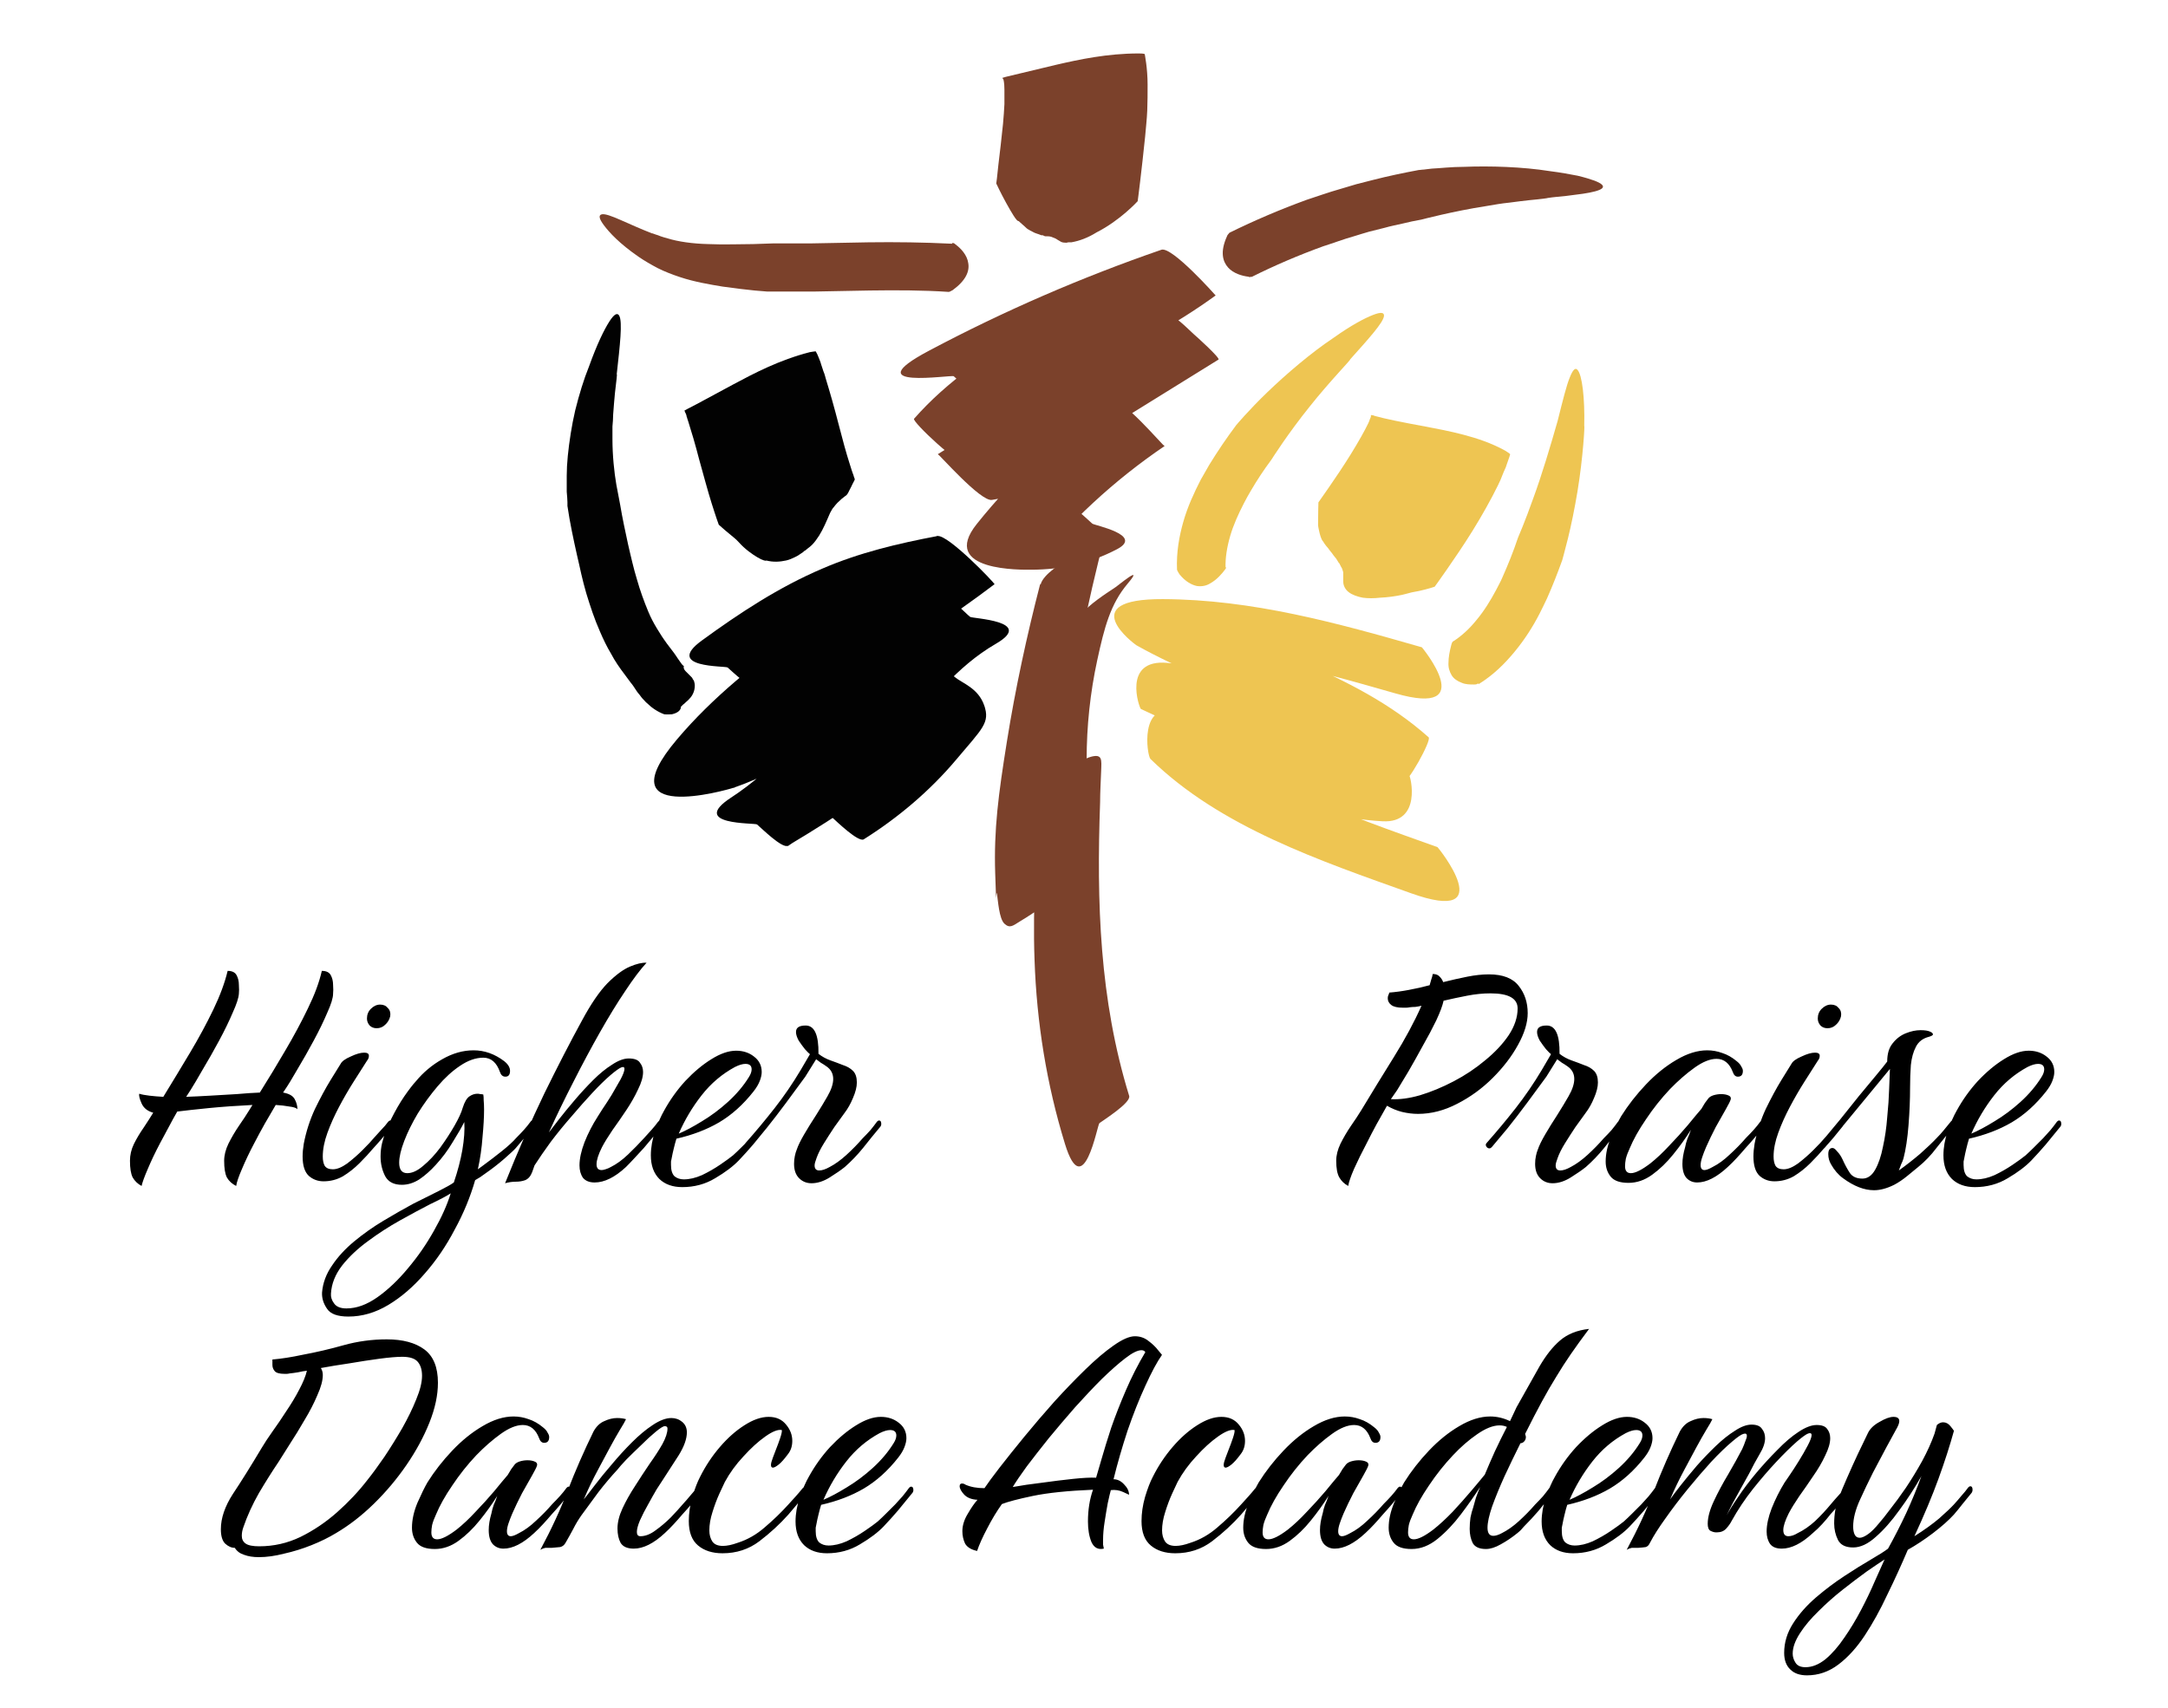
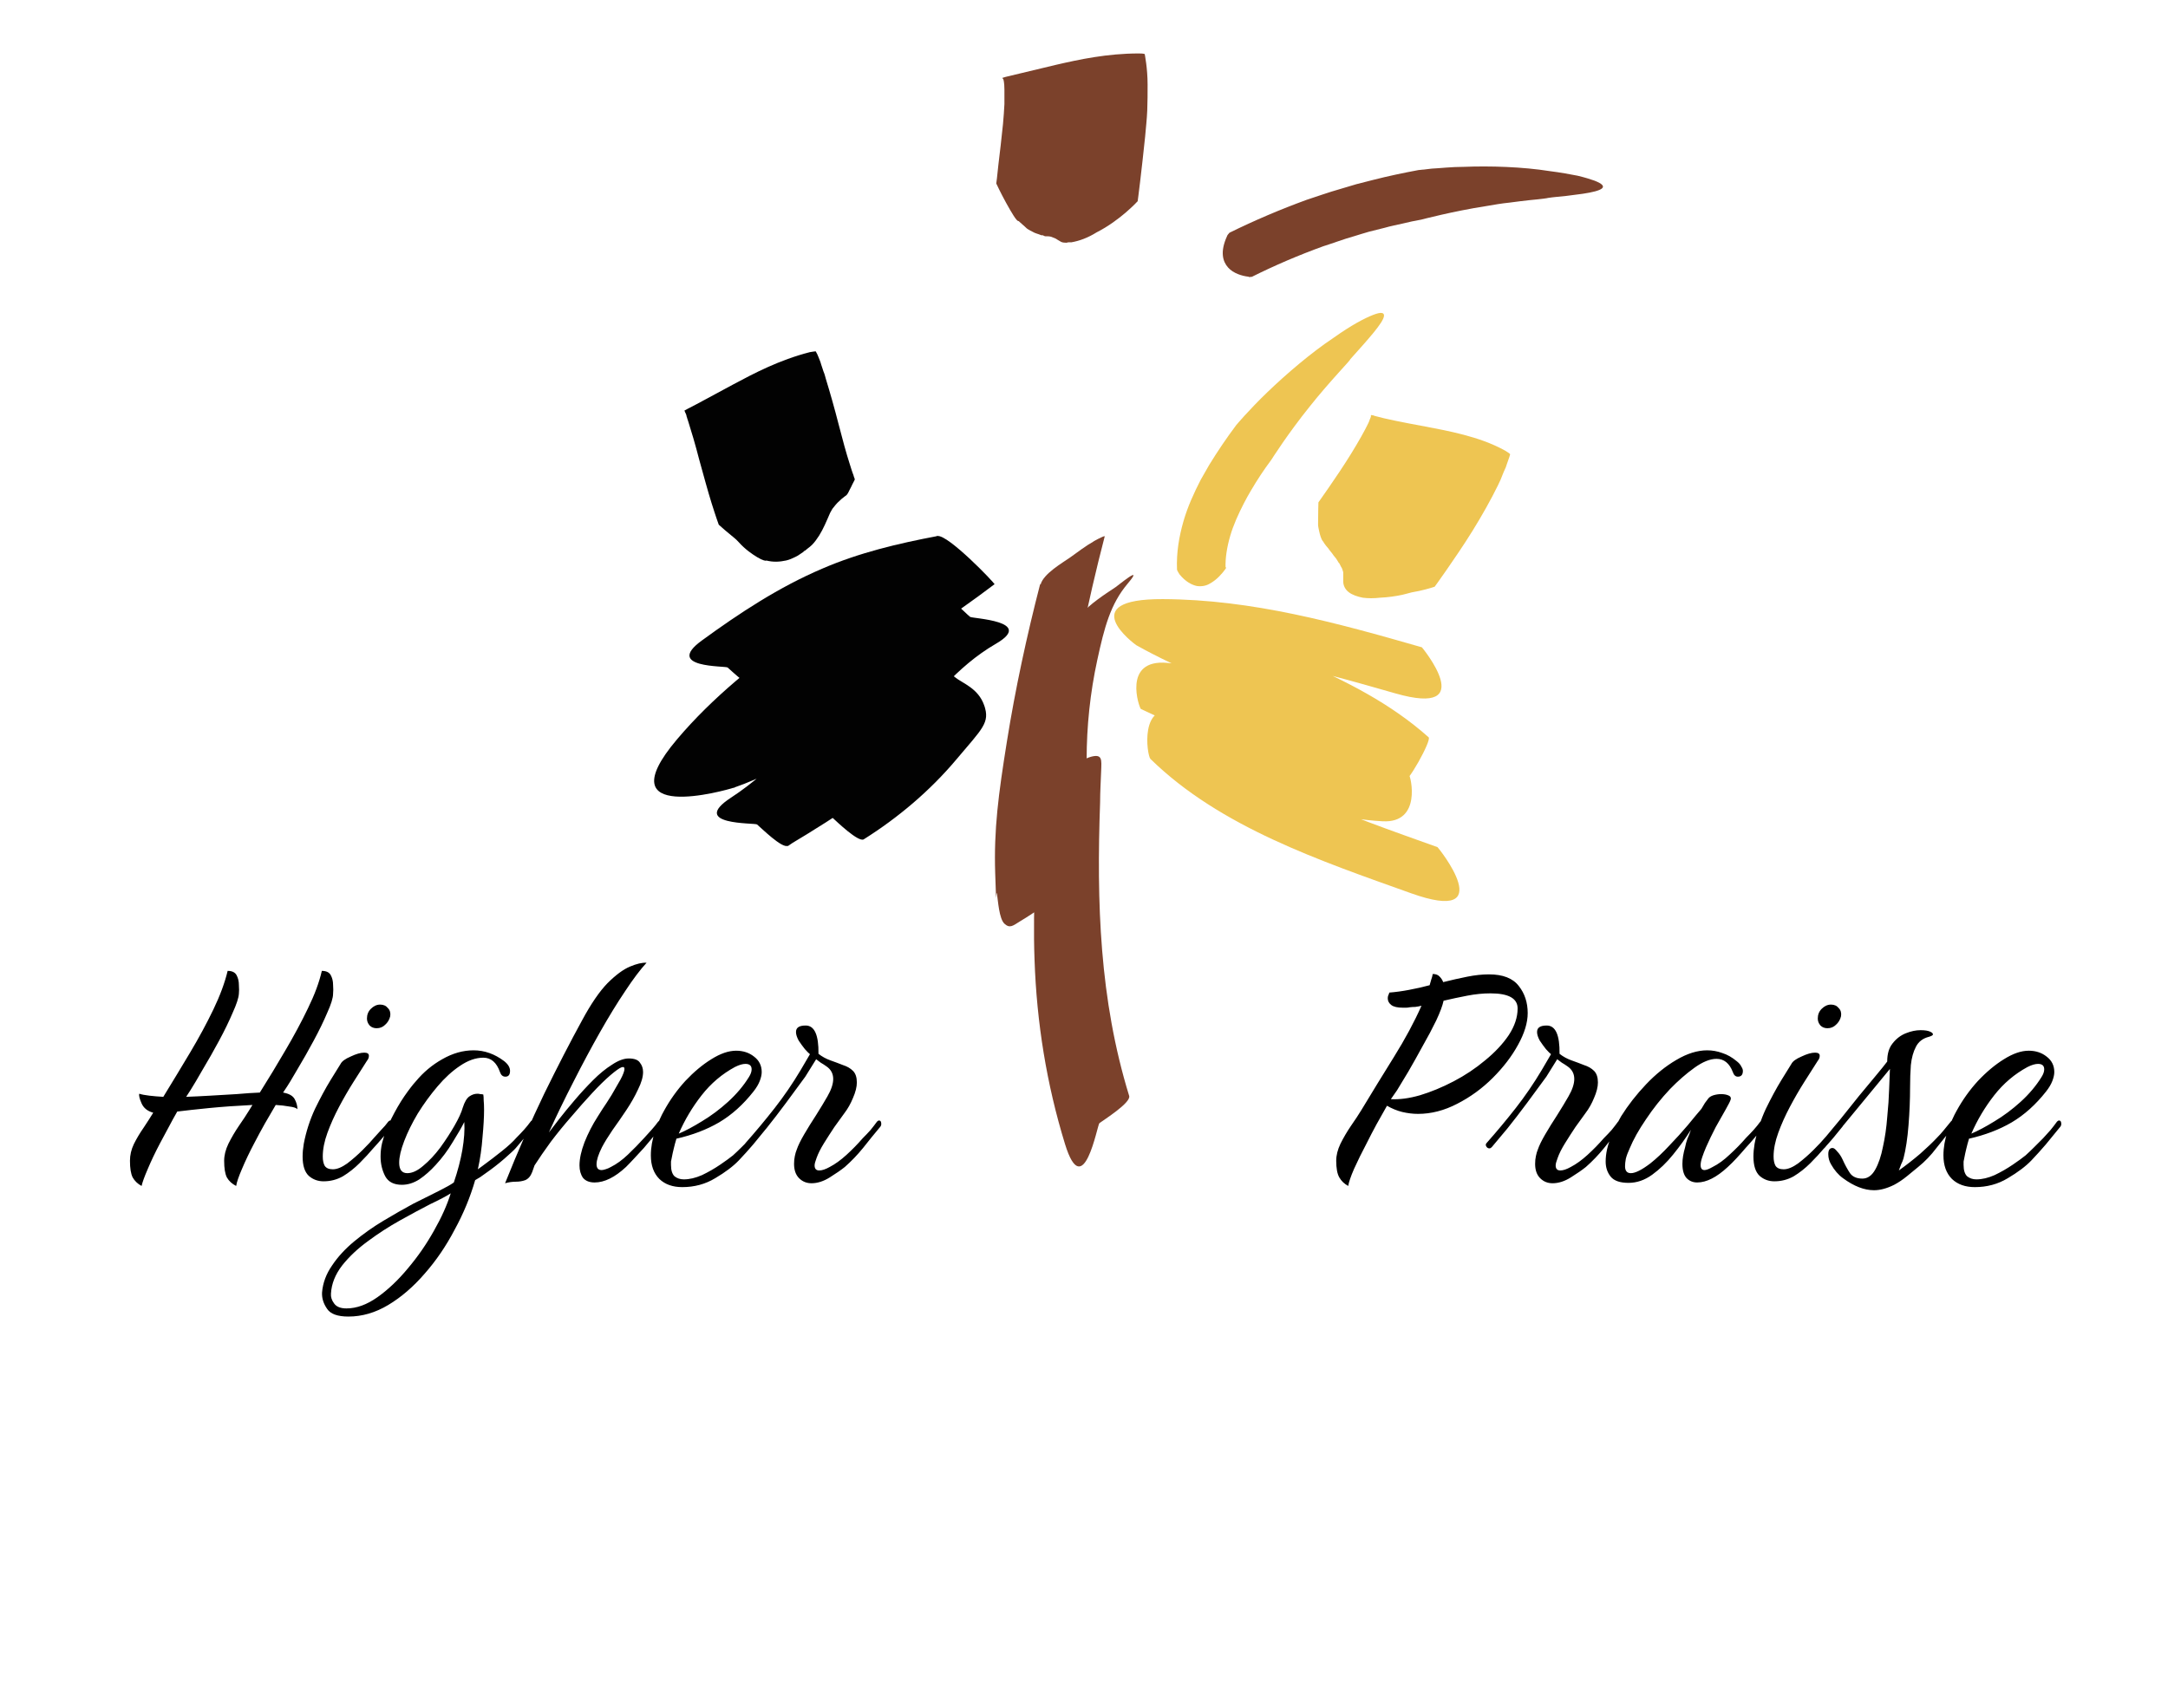
<svg xmlns="http://www.w3.org/2000/svg" width="811" height="639" viewBox="0 0 811 639" fill="none">
-   <path d="M367.775 148.333C395.749 133.484 424.783 120.89 454.745 110.549L434.461 93.447C404.233 115.454 367.112 128.049 341.923 156.685C340.995 157.613 359.158 174.848 362.207 173.787C377.851 168.484 391.639 159.204 406.355 151.78C421.07 144.356 438.703 138.124 455.805 134.545L435.521 117.443C407.283 134.943 379.044 152.443 350.806 169.943C351.071 169.677 366.847 187.84 371.09 187.045C393.495 183.2 415.105 176.571 435.654 166.893L415.37 149.791C396.544 162.651 379.707 178.162 365.389 196.06C351.071 213.957 382.756 213.162 385.673 213.162C397.074 213.162 407.813 210.776 417.889 205.473C427.964 200.17 409.404 196.59 408.608 195.927C407.15 194.734 399.858 187.31 397.605 188.37C387.396 193.541 376.79 196.06 365.389 196.06L385.673 213.162C399.991 195.264 416.695 179.753 435.654 166.893C435.256 167.158 419.347 147.935 415.37 149.791C394.821 159.469 373.211 166.098 350.806 169.943L371.09 187.045C399.328 169.545 427.567 152.045 455.805 134.545C456.601 134.015 447.32 125.662 446.525 125C444.536 123.276 438.57 116.78 435.521 117.443C418.286 121.155 401.714 126.856 386.071 134.678C370.427 142.499 357.567 151.249 341.923 156.685L362.207 173.787C387.396 145.284 424.517 132.556 454.745 110.549C454.745 110.549 438.438 92.121 434.461 93.447C404.499 103.788 375.465 116.382 347.491 131.231C319.518 146.079 355.976 140.113 356.771 140.776C358.23 141.969 365.654 149.393 367.775 148.333Z" fill="#7B412B" />
  <path d="M531.903 242.196C500.085 233.048 468.399 224.298 434.991 224.166C401.582 224.033 424.252 240.87 425.047 241.401C457.661 259.696 495.975 267.783 524.479 293.105L534.422 275.87C517.85 272.291 502.736 264.601 486.827 258.901C470.653 253.067 453.816 249.62 436.714 248.029C419.612 246.438 426.241 264.999 426.771 265.264C456.865 279.317 486.96 293.237 517.187 307.29L527.13 290.056C512.282 289.26 497.433 284.885 483.248 280.775C469.062 276.666 454.479 271.628 440.294 266.722C426.108 261.817 429.025 282.631 430.35 283.957C456.468 309.544 494.119 322.139 527.793 334.203C561.467 346.268 538.001 317.101 537.736 316.968C504.062 304.904 466.411 292.309 440.294 266.722L430.35 283.957C444.669 288.862 458.854 293.768 473.305 298.01C487.755 302.253 502.339 306.495 517.187 307.29C532.036 308.086 527.661 290.321 527.13 290.056C497.036 276.003 466.941 262.082 436.714 248.029L426.771 265.264C443.873 266.855 460.71 270.302 476.884 276.135C492.793 281.836 507.907 289.525 524.479 293.105C526.467 293.503 535.615 276.931 534.422 275.87C506.051 250.548 467.604 242.329 434.991 224.166L425.047 241.401C458.456 241.666 490.142 250.283 521.96 259.431C553.778 268.578 531.903 242.196 531.903 242.196Z" fill="#EEC552" />
  <path d="M283.855 257.575C298.041 247.234 312.757 237.556 328.931 230.662C345.105 223.768 357.302 221.249 372.018 218.465L350.673 200.435C317.927 225.359 280.143 244.847 253.231 276.666C226.318 308.484 271.393 295.756 274.575 294.696C284.916 291.116 294.461 285.946 303.874 280.378C313.287 274.809 319.916 271.76 327.473 266.722C341.658 257.31 355.579 244.582 372.681 240.738L351.336 222.707C336.62 231.192 325.484 245.775 314.48 258.503C302.018 272.821 289.556 287.934 273.515 298.408C257.473 308.881 282.53 307.821 283.193 308.484C284.651 309.677 292.605 317.631 294.727 316.438C313.685 305.169 331.98 292.84 349.082 278.654C366.185 264.469 357.302 271.628 361.544 268.313C365.787 264.999 365.919 264.469 368.438 264.469L347.359 247.101C348.154 249.488 345.768 253.2 344.575 255.188C342.056 259.696 338.742 263.673 335.427 267.518C325.749 278.654 314.348 288.2 301.886 296.021C289.424 303.843 310.901 305.434 311.564 306.097C312.889 307.29 321.109 315.245 323.098 314.052C335.957 305.965 347.889 295.889 357.7 284.222C367.51 272.556 370.427 270.434 368.173 263.938C365.919 257.442 360.086 255.719 357.17 253.332C354.253 250.946 350.408 246.571 347.094 246.571C343.779 246.571 342.189 248.825 340.465 250.15C336.09 253.597 331.98 257.31 327.738 260.757C310.636 274.809 292.34 287.272 273.382 298.54L294.727 316.571C310.768 306.097 323.23 290.984 335.692 276.666C348.154 262.347 357.7 249.488 372.548 240.87C387.397 232.253 363.533 231.457 362.87 230.795C360.749 229.071 354.518 222.177 351.336 222.84C334.234 226.685 320.314 239.412 306.128 248.825C291.943 258.238 290.352 257.972 282.53 262.48C274.708 266.988 263.571 273.219 253.231 276.798L274.575 294.828C301.488 263.01 339.272 243.522 372.018 218.598C372.283 218.332 354.651 199.905 350.673 200.567C335.957 203.351 321.374 206.798 307.586 212.764C291.412 219.658 276.696 229.336 262.511 239.677C248.325 250.018 271.393 249.09 272.189 249.753C273.382 250.813 281.999 258.9 283.723 257.707L283.855 257.575Z" fill="#020202" />
  <path d="M389.119 218.465C384.082 237.953 379.839 257.574 376.657 277.461C373.476 297.347 371.752 310.339 372.282 326.779C372.813 343.218 372.548 331.949 372.945 334.468C373.343 336.987 373.741 343.748 375.729 345.604C377.718 347.46 378.911 346.4 381.43 344.809C387.661 341.097 394.157 336.457 399.195 331.286C404.233 326.248 403.57 317.764 403.438 311.135C403.305 304.506 402.907 302.12 403.04 297.48C403.172 292.839 403.04 294.033 403.438 292.309C403.835 289.658 407.017 285.415 402.907 288.995L388.191 299.733C386.468 300.794 387.529 311.93 387.529 314.184C387.396 318.824 387.263 323.332 387.131 327.972C386.866 338.313 386.601 348.786 386.998 359.127C387.794 382.593 391.506 405.661 398.4 428.066C405.294 450.471 410.464 420.907 411.26 420.244C412.85 419.051 423.191 412.555 422.396 410.036C411.259 373.843 410.199 337.65 411.525 300.131C411.525 296.154 411.79 292.309 411.922 288.332C412.055 284.355 412.453 281.968 408.078 283.161C403.703 284.355 396.279 290.586 392.169 293.9C388.059 297.214 384.877 299.468 382.358 303.048C378.248 308.748 379.176 316.703 379.441 323.332C379.707 329.961 379.839 331.286 379.574 335.264C379.309 339.241 379.574 343.616 377.585 346.267L399.328 329.43H398.93C399.593 329.43 400.388 329.165 401.051 329.032C398.267 328.237 397.604 319.752 397.207 317.631C396.676 314.317 396.411 310.87 396.411 307.555C396.279 297.347 397.207 287.139 398.4 277.063C401.449 251.343 406.752 225.756 413.248 200.7C413.248 200.169 408.343 202.954 409.138 202.556C406.089 204.279 403.172 206.533 400.388 208.522C397.604 210.51 390.313 214.62 389.252 218.73L389.119 218.465Z" fill="#7B412B" />
  <path d="M406.487 284.222C406.487 271.76 407.813 259.166 410.465 246.969C413.116 234.772 415.37 226.022 421.866 218.332C428.362 210.643 418.021 219.261 417.358 219.658C412.984 222.575 407.813 225.889 404.234 229.999C397.605 237.821 394.29 247.764 391.771 257.707C389.253 267.65 386.866 285.018 386.866 298.938C386.866 312.859 396.544 293.237 397.34 292.575C399.328 291.116 406.355 287.139 406.355 284.222H406.487Z" fill="#7B412B" />
-   <path d="M255.75 249.09C255.75 249.09 255.75 249.09 255.75 249.62C255.75 249.753 255.75 250.018 255.882 250.283C256.015 250.548 256.148 250.813 256.413 251.079C256.943 251.609 257.606 252.272 258.534 253.2C258.799 253.465 258.932 253.598 259.064 253.863C259.064 254.128 259.329 254.26 259.462 254.526C259.727 254.923 259.727 255.454 259.86 255.851C259.992 256.779 259.86 257.707 259.594 258.635C259.329 259.431 258.932 260.226 258.401 260.889C257.871 261.552 257.208 262.215 256.545 262.745C256.28 263.01 255.882 263.408 255.485 263.673C255.352 263.806 255.087 264.071 254.954 264.204L254.689 264.469C254.689 264.469 254.689 264.734 254.689 264.866C254.424 265.794 253.629 266.722 251.375 267.253C251.11 267.253 249.386 267.385 248.458 267.253C245.939 266.325 243.685 264.734 242.095 263.143C241.564 262.745 241.299 262.347 240.901 261.95C240.504 261.552 240.106 261.154 239.841 260.757C239.31 259.961 238.515 259.166 238.117 258.503L236.792 256.514L236.394 255.984L235.864 255.321L233.61 252.272C231.886 250.018 230.03 247.366 228.572 244.582C226.981 241.931 225.655 239.147 224.462 236.363C222.341 231.59 220.75 226.685 219.292 221.912C218.629 219.526 217.966 217.139 217.436 214.753L216.64 211.173L215.845 207.727C214.519 201.761 213.193 195.662 212.265 189.299C212.265 189.299 212.265 188.768 212.265 187.84C212.265 186.912 212.133 185.586 212 183.996C212 182.272 212 180.283 212 178.03C212 175.776 212.133 173.257 212.398 170.605C212.928 165.302 213.856 159.204 215.182 153.503C216.64 147.67 218.364 141.969 220.352 137.064C223.401 128.579 226.053 123.276 227.909 120.359C229.765 117.443 230.958 116.913 231.621 118.106C232.947 120.359 231.886 129.375 230.693 140.113C230.958 139.583 230.561 142.5 230.03 147.14C229.765 149.393 229.632 152.178 229.367 155.094C229.367 156.552 229.235 158.011 229.102 159.602C229.102 161.193 229.102 162.651 229.102 164.242C229.102 170.473 229.765 176.704 230.561 181.344C230.958 183.598 231.356 185.586 231.621 186.912C231.886 188.238 232.019 189.033 232.019 189.033C232.814 193.806 233.875 198.711 234.935 203.617L235.731 207.064L236.526 210.378C237.057 212.499 237.587 214.62 238.25 216.742C239.443 220.984 240.901 224.961 242.492 228.806C243.42 231.06 244.481 233.048 245.674 235.037C246.867 237.026 248.06 238.882 249.519 240.87C250.314 241.931 251.11 242.992 252.038 244.185L252.701 245.113L253.496 246.306L254.424 247.632C254.689 248.029 254.822 248.162 255.087 248.56C255.352 248.825 255.485 248.957 255.617 249.09C255.882 249.355 256.015 249.355 256.015 249.355L255.75 249.09Z" fill="#020202" />
  <path d="M458.721 212.102C458.721 212.367 458.721 212.499 458.324 213.03C457.131 214.62 455.275 216.874 452.623 218.333C451.297 219.128 449.706 219.526 447.718 219.261C445.862 218.863 443.475 217.67 441.222 214.886C441.089 214.62 440.426 213.692 440.294 213.162C440.028 206.666 441.089 200.7 442.68 195.132C444.271 189.564 446.657 184.393 449.176 179.488C450.237 177.632 451.297 175.776 452.358 173.92C455.54 168.749 458.854 163.844 462.434 159.071C462.434 159.071 467.074 153.503 474.1 146.742C481.127 139.981 490.407 132.026 498.759 126.458C505.653 121.553 510.558 119.034 513.608 117.841C516.657 116.647 517.85 116.913 517.717 118.238C517.452 120.757 511.752 126.988 504.99 134.545C505.918 134.015 497.433 142.632 489.877 152.178C486.032 156.95 482.452 161.856 479.801 165.7C477.149 169.545 475.559 172.064 475.559 172.064C472.774 175.776 470.256 179.621 468.002 183.465C467.074 185.056 466.146 186.647 465.35 188.238C463.229 192.348 461.373 196.458 460.18 200.567C458.987 204.677 458.324 208.787 458.456 212.499L458.721 212.102Z" fill="#EEC552" />
-   <path d="M552.983 255.719C552.452 255.984 552.32 256.116 551.392 256.116C549.934 256.116 548.21 256.116 546.752 255.454C545.293 254.923 543.835 253.995 543.04 252.669C542.244 251.344 541.714 249.753 541.846 247.897C541.846 246.041 542.244 243.787 542.907 241.268C542.907 241.135 543.172 240.34 543.437 240.075C546.619 238.086 549.668 235.302 552.32 231.988C555.104 228.673 557.49 224.829 559.612 220.851C560.407 219.261 561.335 217.67 561.998 216.079C564.119 211.306 566.108 206.401 567.831 201.23C567.831 201.23 570.483 195.132 573.532 186.514C576.714 177.897 580.028 166.761 582.68 157.48C584.668 149.526 585.994 144.223 587.187 141.306C588.38 138.257 589.308 137.462 590.104 138.39C591.827 140.246 592.888 148.863 592.623 159.469C592.888 158.409 592.225 171.003 590.104 183.863C589.043 190.227 587.717 196.723 586.524 201.495C585.331 206.268 584.403 209.583 584.403 209.583C582.68 214.355 580.824 219.128 578.702 223.901C577.774 225.889 576.846 227.745 575.918 229.601C573.399 234.507 570.35 239.279 566.638 243.787C562.926 248.294 558.684 252.537 553.115 255.984L552.983 255.719Z" fill="#EEC552" />
  <path d="M468.135 103.522C467.737 103.655 467.605 103.787 466.942 103.522C464.688 103.257 461.374 102.329 459.385 100.075C457.396 97.822 456.336 94.242 458.987 88.409C458.987 88.144 459.65 87.348 459.915 87.083C469.328 82.443 479.006 78.333 488.817 74.754C492.926 73.428 496.904 71.969 501.146 70.776C503.267 70.113 505.256 69.583 507.377 68.92L513.608 67.329C519.309 65.871 525.01 64.678 530.71 63.617C530.71 63.617 531.108 63.617 532.036 63.485C532.832 63.485 534.025 63.219 535.616 63.087C538.665 62.954 542.907 62.424 547.68 62.424C557.358 62.026 569.687 62.424 579.631 64.015C583.873 64.545 587.32 65.208 590.104 65.738C592.888 66.401 595.009 67.064 596.468 67.594C599.517 68.788 600.18 69.716 599.252 70.511C598.324 71.306 595.672 71.969 592.093 72.5C590.237 72.765 588.248 73.03 585.994 73.295C583.74 73.56 581.354 73.693 578.835 74.091C579.365 74.091 576.581 74.488 572.206 74.886C569.953 75.151 567.434 75.416 564.65 75.814C561.866 76.079 558.816 76.609 555.767 77.14C543.703 78.996 531.638 82.178 531.638 82.178L528.191 82.841L524.744 83.636C522.491 84.166 520.237 84.564 517.983 85.227L512.15 86.685C510.161 87.216 508.305 87.878 506.449 88.409C502.604 89.469 498.892 90.928 495.048 92.121C485.9 95.435 476.885 99.28 468.135 103.655V103.522Z" fill="#7B412B" />
-   <path d="M356.242 90.928C356.639 90.928 356.905 90.928 357.435 91.458C359.423 92.916 361.81 95.435 362.208 98.485C362.738 101.534 361.28 104.981 356.374 108.56C356.242 108.56 355.314 109.223 354.916 109.223C345.238 108.56 335.295 108.56 325.352 108.693L304.272 109.091C298.571 109.091 292.871 109.091 287.037 109.091C287.037 109.091 285.314 108.958 282.265 108.693C279.348 108.428 275.238 107.897 270.333 107.235C265.56 106.439 259.86 105.511 254.291 103.655C251.507 102.727 248.723 101.666 246.072 100.341C243.553 99.015 241.034 97.556 238.913 96.098C231.621 91.06 227.909 86.951 225.92 84.299C223.932 81.647 223.932 80.454 225.125 80.189C226.318 79.924 228.837 80.852 232.151 82.31C235.466 83.769 239.576 85.625 243.951 87.348C243.818 87.216 244.216 87.348 245.276 87.746C245.807 87.879 246.469 88.144 247.132 88.409C247.928 88.674 248.723 88.939 249.784 89.204C253.628 90.397 259.064 91.193 264.897 91.326C270.731 91.591 276.962 91.326 281.734 91.326C286.375 91.193 289.556 91.06 289.556 91.06C294.329 91.06 299.102 91.06 303.874 91.06L324.954 90.663C335.162 90.53 345.503 90.663 356.109 91.193L356.242 90.928Z" fill="#7B412B" />
  <path d="M256.015 153.636C256.015 153.636 256.015 153.636 257.208 152.973C260.655 151.25 266.621 147.935 274.31 143.825C281.999 139.715 291.545 134.678 302.946 131.761C303.344 131.761 304.935 131.363 305.2 131.496C305.2 131.496 305.333 131.894 305.73 132.556C305.995 133.087 306.261 133.882 306.658 134.81C306.791 135.208 307.056 135.738 307.189 136.401C307.321 136.931 307.586 137.462 307.719 137.992C307.852 138.522 308.117 139.185 308.382 139.848C308.514 140.378 308.78 141.041 308.912 141.704C310.503 146.875 312.227 152.973 313.685 158.674C315.143 164.374 316.601 169.677 317.795 173.39C318.06 174.318 318.325 175.113 318.59 175.908C318.855 176.571 318.988 177.234 319.253 177.765C319.386 178.295 319.518 178.693 319.651 178.958C319.651 179.223 319.783 179.355 319.783 179.355C319.783 179.355 319.518 180.018 318.855 181.211C318.59 181.874 318.192 182.537 317.795 183.333C317.397 184.128 316.999 185.189 316.204 185.586C315.276 186.249 314.348 187.045 313.287 188.105C312.757 188.636 312.359 189.166 311.829 189.829C311.564 190.094 311.298 190.492 311.166 190.757C310.901 191.155 310.768 191.552 310.503 191.95C309.177 194.999 307.984 197.916 306.393 200.435C305.598 201.628 304.802 202.821 303.742 203.882C303.211 204.412 302.681 204.81 302.151 205.208C301.886 205.473 301.62 205.605 301.355 205.87L300.958 206.136H300.692C300.692 206.268 300.692 206.401 300.692 206.401C300.958 206.136 299.897 206.931 301.355 205.87C300.958 206.136 300.56 206.401 300.295 206.666L299.897 206.931C299.632 207.064 299.367 207.329 299.102 207.461C298.571 207.859 298.041 208.124 297.511 208.389C296.45 208.92 295.257 209.45 294.064 209.715C291.677 210.245 289.158 210.378 286.64 209.715C286.64 209.98 285.314 209.715 283.325 208.522C281.336 207.329 278.685 205.473 276.431 202.954C275.238 201.628 274.443 201.098 273.515 200.302C272.587 199.507 271.791 198.844 271.128 198.314C269.802 197.121 268.874 196.325 268.874 196.325C268.874 196.325 268.609 195.53 268.079 194.071C267.549 192.613 267.018 190.757 266.223 188.371C264.765 183.73 263.174 177.765 261.583 172.064C260.124 166.363 258.534 161.06 257.473 157.746C257.34 157.348 257.208 156.95 257.075 156.553C257.075 156.287 256.81 155.89 256.81 155.624C256.81 155.359 256.678 155.094 256.545 154.829C256.545 154.696 256.412 154.431 256.28 154.299C256.28 154.034 256.015 153.768 256.015 153.503V153.636Z" fill="#020202" />
  <path d="M513.077 155.359C513.077 155.359 513.21 155.359 513.343 155.359C513.475 155.359 513.74 155.359 514.271 155.624C517.983 156.685 524.611 158.011 533.229 159.602C537.471 160.397 542.377 161.325 547.414 162.651C552.452 163.977 557.755 165.7 563.058 168.617C563.456 168.882 564.782 169.677 564.914 169.942C564.914 169.942 564.782 170.605 564.517 171.268C564.251 171.931 563.986 172.726 563.589 173.92C563.456 174.45 563.191 175.113 562.926 175.643C562.661 176.173 562.395 176.836 562.13 177.499C561.865 178.162 561.6 178.825 561.335 179.488C561.07 180.151 560.672 180.814 560.407 181.476C557.755 186.912 554.308 193.01 550.861 198.579C547.414 204.147 543.835 209.317 541.183 213.162C538.532 217.007 536.676 219.526 536.676 219.526C536.676 219.526 534.422 220.321 530.843 221.116C529.915 221.249 528.986 221.514 528.058 221.647C526.998 221.912 525.672 222.31 524.479 222.575C521.96 223.105 519.176 223.503 516.259 223.635C514.005 223.9 511.752 223.9 509.763 223.635C507.774 223.238 505.786 222.575 504.46 221.514C503.134 220.454 502.471 218.995 502.471 217.537C502.471 216.874 502.471 216.211 502.471 215.548C502.471 215.151 502.471 214.885 502.471 214.488V213.957V213.692V213.56C502.471 214.355 502.471 211.836 502.471 215.283C502.471 215.283 502.471 215.018 502.471 214.885C502.471 214.62 502.471 214.488 502.471 214.222C502.471 214.09 502.471 213.957 502.339 213.692C502.339 213.56 502.206 213.162 502.074 212.897C502.074 212.632 501.809 212.366 501.676 212.101C501.543 211.704 501.278 211.438 501.146 211.041C501.146 210.908 500.881 210.643 500.748 210.51L500.35 209.848C500.085 209.45 499.82 208.919 499.422 208.522C499.024 208.124 498.627 207.461 498.229 206.931C497.831 206.401 497.301 205.87 496.903 205.207C496.24 204.412 496.24 204.412 496.108 204.279C495.975 204.147 495.843 203.882 495.71 203.749C495.445 203.351 495.18 203.086 495.047 202.688C494.782 202.556 494.384 201.893 493.987 200.7C493.854 200.17 493.589 199.507 493.456 198.711C493.324 197.916 493.059 197.12 493.059 196.192C493.059 192.082 493.191 187.973 493.191 187.973C493.191 187.973 494.782 185.719 497.168 182.272C499.555 178.825 502.604 174.317 505.388 169.81C508.172 165.302 510.559 161.06 511.884 158.276C512.017 158.011 512.149 157.613 512.282 157.348C512.282 157.083 512.415 156.817 512.547 156.685C512.547 156.42 512.68 156.287 512.812 156.022C512.812 155.757 512.812 155.757 512.812 155.624C512.812 155.492 512.812 155.359 512.945 155.227L513.077 155.359Z" fill="#EEC552" />
  <path d="M374.934 29.148C374.934 29.148 374.934 29.148 376.26 28.75C380.237 27.822 386.866 26.231 395.086 24.242C403.703 22.254 414.177 20 425.976 20C426.374 20 427.965 20 428.23 20.265C428.23 20.398 428.495 21.591 428.76 23.712C429.025 25.701 429.29 28.617 429.29 31.667C429.29 34.716 429.29 38.03 429.158 41.345C429.025 44.659 428.627 47.973 428.362 51.155C427.699 57.519 427.036 63.485 426.506 67.86C425.976 72.367 425.578 75.284 425.578 75.284C425.578 75.284 419.082 82.443 410.199 86.951C407.018 88.939 403.836 90.132 400.787 90.663C400.389 90.663 399.991 90.663 399.726 90.663C399.328 90.663 398.931 90.928 398.533 90.795C397.737 90.795 397.074 90.663 396.544 90.265C395.881 89.867 395.351 89.602 394.821 89.204C394.556 89.072 394.29 88.806 394.025 88.674L393.628 88.409H393.495C393.495 88.276 393.495 88.144 393.495 88.144C394.688 89.072 390.711 86.155 396.279 90.132C395.749 89.734 394.953 89.204 393.76 88.806C393.23 88.541 392.567 88.409 391.771 88.409C391.506 88.409 391.374 88.409 391.109 88.409C390.711 88.409 390.446 88.144 390.048 88.011H389.783H389.518C388.325 87.481 387.264 87.348 386.203 86.685C385.673 86.42 385.143 86.155 384.745 85.89C384.215 85.625 383.817 85.227 383.419 84.829C382.624 84.166 381.828 83.371 381.033 82.708C380.37 82.973 378.381 79.526 376.393 75.947C374.404 72.367 372.681 68.655 372.681 68.655C372.681 68.655 373.078 65.871 373.476 61.629C374.006 57.254 374.669 51.685 375.2 46.383C375.465 43.731 375.597 41.212 375.73 38.958C375.73 36.837 375.73 34.981 375.73 33.523C375.73 30.739 375.332 29.678 375.332 29.678L374.934 29.148Z" fill="#7B412B" />
-   <path d="M96.829 582.625C94.703 582.625 92.866 582.335 91.319 581.755C89.773 581.272 88.613 580.402 87.839 579.145C86.583 579.145 85.374 578.613 84.214 577.55C83.151 576.487 82.619 574.698 82.619 572.185C82.619 568.028 84.118 563.63 87.114 558.99C90.208 554.35 93.833 548.55 97.989 541.59C98.956 539.947 100.261 537.965 101.904 535.645C103.644 533.228 105.384 530.667 107.124 527.96C108.961 525.253 110.556 522.595 111.909 519.985C113.359 517.278 114.326 514.91 114.809 512.88C113.843 512.977 112.731 513.17 111.474 513.46C110.314 513.653 109.251 513.798 108.284 513.895C107.898 513.992 107.559 514.04 107.269 514.04C106.979 514.04 106.689 514.04 106.399 514.04C104.563 514.04 103.354 513.702 102.774 513.025C102.194 512.348 101.904 511.575 101.904 510.705C101.904 509.835 101.904 509.158 101.904 508.675C105.288 508.385 109.009 507.805 113.069 506.935C118.289 505.968 123.461 504.76 128.584 503.31C133.804 501.86 139.169 501.135 144.679 501.135C150.673 501.135 155.361 502.392 158.744 504.905C162.128 507.418 163.819 511.575 163.819 517.375C163.819 522.015 162.756 526.993 160.629 532.31C158.503 537.627 155.651 542.895 152.074 548.115C148.498 553.335 144.438 558.168 139.894 562.615C135.351 567.062 130.614 570.735 125.684 573.635C122.978 575.278 119.933 576.777 116.549 578.13C113.166 579.483 109.734 580.547 106.254 581.32C102.871 582.19 99.729 582.625 96.829 582.625ZM96.974 578.565C102.388 578.565 107.511 577.405 112.344 575.085C117.274 572.668 121.866 569.575 126.119 565.805C130.373 562.035 134.143 558.023 137.429 553.77C139.363 551.353 141.489 548.453 143.809 545.07C146.129 541.59 148.353 538.013 150.479 534.34C152.606 530.57 154.346 526.993 155.699 523.61C157.149 520.13 157.874 517.182 157.874 514.765C157.874 512.542 157.343 510.802 156.279 509.545C155.216 508.288 153.283 507.66 150.479 507.66C148.449 507.66 145.598 507.902 141.924 508.385C138.348 508.868 134.578 509.448 130.614 510.125C126.651 510.705 123.123 511.285 120.029 511.865C120.513 512.638 120.754 513.508 120.754 514.475C120.754 516.505 120.078 519.018 118.724 522.015C117.468 525.012 115.873 528.105 113.939 531.295C112.103 534.485 110.266 537.482 108.429 540.285C106.689 543.088 105.288 545.312 104.224 546.955C101.808 550.532 99.343 554.447 96.829 558.7C94.413 562.953 92.479 567.207 91.029 571.46C90.643 572.523 90.449 573.587 90.449 574.65C90.449 575.907 90.933 576.873 91.899 577.55C92.866 578.227 94.558 578.565 96.974 578.565ZM162.663 579.58C159.473 579.58 157.249 578.807 155.993 577.26C154.736 575.713 154.108 573.828 154.108 571.605C154.108 568.705 154.784 565.612 156.138 562.325C157.588 559.038 158.844 556.477 159.908 554.64C162.518 550.483 165.611 546.52 169.188 542.75C172.764 538.98 176.534 535.935 180.498 533.615C184.558 531.198 188.424 529.99 192.098 529.99C194.031 529.99 195.916 530.328 197.753 531.005C199.589 531.585 201.378 532.6 203.118 534.05C203.988 534.727 204.568 535.403 204.858 536.08C205.244 536.66 205.438 537.192 205.438 537.675C205.438 539.125 204.809 539.85 203.553 539.85C202.683 539.85 202.054 539.27 201.668 538.11C200.411 534.823 198.381 533.18 195.578 533.18C193.161 533.18 190.406 534.292 187.313 536.515C184.219 538.738 181.174 541.397 178.178 544.49C174.891 547.97 171.894 551.74 169.188 555.8C166.481 559.763 164.451 563.388 163.098 566.675C162.421 568.125 161.938 569.43 161.648 570.59C161.454 571.653 161.358 572.572 161.358 573.345C161.358 575.085 162.083 575.955 163.533 575.955C165.176 575.955 167.593 574.747 170.783 572.33C173.103 570.493 175.471 568.27 177.888 565.66C180.401 563.05 182.721 560.488 184.848 557.975C186.974 555.365 188.666 553.335 189.923 551.885C190.406 551.112 190.841 550.387 191.228 549.71C191.711 549.033 192.146 548.453 192.533 547.97C192.919 547.487 193.548 547.1 194.418 546.81C195.384 546.52 196.351 546.375 197.318 546.375C198.478 546.375 199.444 546.568 200.218 546.955C200.991 547.342 201.136 548.018 200.653 548.985C200.653 549.082 200.121 550.097 199.058 552.03C197.994 553.867 196.738 556.09 195.288 558.7C193.934 561.31 192.726 563.823 191.663 566.24C191.083 567.593 190.599 568.85 190.213 570.01C189.826 571.17 189.633 572.137 189.633 572.91C189.633 574.167 190.116 574.795 191.083 574.795C191.759 574.795 192.774 574.408 194.128 573.635C196.254 572.572 198.381 571.025 200.508 568.995C202.731 566.965 204.761 564.887 206.598 562.76C207.661 561.697 208.628 560.682 209.498 559.715C210.368 558.748 211.189 557.733 211.963 556.67C212.253 556.38 212.494 556.235 212.688 556.235C213.268 556.235 213.558 556.67 213.558 557.54C213.558 558.023 213.364 558.458 212.978 558.845C211.914 560.102 210.851 561.407 209.788 562.76C208.724 564.017 207.613 565.273 206.453 566.53C205.389 567.787 204.278 569.043 203.118 570.3C202.054 571.46 200.943 572.572 199.783 573.635C195.626 577.502 191.808 579.435 188.328 579.435C186.781 579.435 185.476 578.903 184.413 577.84C183.349 576.68 182.818 574.892 182.818 572.475C182.818 570.638 183.156 568.56 183.833 566.24C184.026 565.177 184.316 564.113 184.703 563.05C185.186 561.987 185.621 560.875 186.008 559.715C184.074 562.808 181.851 565.902 179.338 568.995C176.921 571.992 174.311 574.505 171.508 576.535C168.704 578.565 165.756 579.58 162.663 579.58ZM202.133 579.87C206.29 572.137 209.722 564.693 212.428 557.54C215.232 550.29 218.422 542.992 221.998 535.645C223.062 533.712 224.415 532.407 226.058 531.73C227.702 530.957 229.297 530.57 230.843 530.57C232.1 530.57 233.212 530.715 234.178 531.005C233.888 531.682 233.115 533.035 231.858 535.065C230.698 536.998 229.442 539.222 228.088 541.735C227.122 543.475 225.672 546.182 223.738 549.855C221.805 553.432 220.017 557.153 218.373 561.02C219.243 559.957 220.597 558.217 222.433 555.8C224.27 553.383 226.397 550.773 228.813 547.97C231.23 545.07 233.743 542.315 236.353 539.705C239.06 536.998 241.67 534.823 244.183 533.18C246.793 531.44 249.113 530.57 251.143 530.57C252.69 530.57 254.043 531.053 255.203 532.02C256.363 532.987 256.943 534.292 256.943 535.935C256.943 538.352 255.928 541.203 253.898 544.49C251.868 547.68 249.838 550.822 247.808 553.915C247.422 554.495 246.697 555.607 245.633 557.25C244.667 558.893 243.603 560.778 242.443 562.905C241.283 564.935 240.268 566.917 239.398 568.85C238.625 570.687 238.238 572.137 238.238 573.2C238.238 574.263 238.673 574.795 239.543 574.795C241.38 574.795 243.265 574.07 245.198 572.62C247.228 571.17 249.162 569.527 250.998 567.69C252.835 565.757 254.285 564.162 255.348 562.905C256.412 561.745 257.378 560.633 258.248 559.57C259.118 558.507 259.988 557.492 260.858 556.525C261.148 556.235 261.39 556.09 261.583 556.09C262.163 556.09 262.453 556.525 262.453 557.395C262.453 557.975 262.26 558.458 261.873 558.845C260.81 560.102 259.747 561.407 258.683 562.76C257.62 564.017 256.508 565.273 255.348 566.53C254.285 567.787 253.173 569.043 252.013 570.3C250.95 571.46 249.838 572.572 248.678 573.635C244.522 577.502 240.655 579.435 237.078 579.435C234.662 579.435 233.018 578.71 232.148 577.26C231.375 575.81 230.988 574.022 230.988 571.895C230.988 569.575 231.617 567.062 232.873 564.355C234.13 561.648 235.677 558.893 237.513 556.09C239.35 553.19 241.187 550.387 243.023 547.68C244.957 544.973 246.552 542.508 247.808 540.285C249.065 537.965 249.693 536.032 249.693 534.485C249.693 533.905 249.355 533.615 248.678 533.615C248.098 533.615 246.938 534.34 245.198 535.79C243.555 537.143 241.767 538.787 239.833 540.72C237.9 542.557 236.063 544.345 234.323 546.085C232.68 547.825 231.568 549.082 230.988 549.855C228.572 552.465 226.203 555.268 223.883 558.265C221.66 561.262 219.533 564.162 217.503 566.965C216.343 568.608 215.328 570.3 214.458 572.04C213.588 573.683 212.622 575.423 211.558 577.26C211.075 578.13 210.398 578.662 209.528 578.855C208.755 578.952 207.692 579.048 206.338 579.145C205.372 579.145 204.598 579.145 204.018 579.145C203.438 579.242 202.81 579.483 202.133 579.87ZM270.278 581.175C266.508 581.175 263.463 580.208 261.143 578.275C258.823 576.342 257.663 573.297 257.663 569.14C257.663 566.24 258.098 563.243 258.968 560.15C259.934 556.96 260.901 554.447 261.868 552.61C263.898 548.55 266.363 544.828 269.263 541.445C272.163 538.062 275.208 535.355 278.398 533.325C281.684 531.198 284.729 530.135 287.533 530.135C290.336 530.135 292.511 531.102 294.058 533.035C295.604 534.872 296.378 536.902 296.378 539.125C296.378 541.058 295.846 542.702 294.783 544.055C293.429 545.892 292.269 547.197 291.303 547.97C290.336 548.743 289.611 549.13 289.128 549.13C288.644 549.13 288.403 548.792 288.403 548.115C288.403 547.535 288.644 546.617 289.128 545.36C289.321 544.78 289.708 543.765 290.288 542.315C290.868 540.865 291.399 539.415 291.883 537.965C292.366 536.515 292.559 535.548 292.463 535.065C291.013 534.775 288.934 535.597 286.228 537.53C283.618 539.367 280.911 541.832 278.108 544.925C275.304 547.922 272.984 551.112 271.148 554.495C270.761 555.268 270.084 556.718 269.118 558.845C268.151 560.972 267.281 563.292 266.508 565.805C265.734 568.222 265.348 570.493 265.348 572.62C265.348 574.263 265.734 575.665 266.508 576.825C267.281 577.888 268.586 578.42 270.423 578.42C271.969 578.42 273.806 578.033 275.933 577.26C279.606 576.1 282.989 574.167 286.083 571.46C289.273 568.753 292.221 565.902 294.928 562.905C295.894 561.842 296.813 560.827 297.683 559.86C298.553 558.893 299.374 557.927 300.148 556.96C300.341 556.767 300.486 556.622 300.583 556.525C300.776 556.332 300.921 556.235 301.018 556.235C301.501 556.235 301.743 556.622 301.743 557.395C301.743 558.072 301.549 558.652 301.163 559.135C300.196 560.392 299.181 561.648 298.118 562.905C297.054 564.162 295.991 565.418 294.928 566.675C291.738 570.252 288.113 573.587 284.053 576.68C280.089 579.677 275.498 581.175 270.278 581.175ZM309.339 581.175C305.763 581.175 302.911 580.16 300.784 578.13C298.658 576.003 297.594 573.055 297.594 569.285C297.594 566.385 298.126 563.34 299.189 560.15C300.349 556.96 301.461 554.447 302.524 552.61C304.748 548.55 307.406 544.828 310.499 541.445C313.689 538.062 316.928 535.355 320.214 533.325C323.598 531.198 326.691 530.135 329.494 530.135C332.104 530.135 334.328 530.86 336.164 532.31C338.098 533.76 339.064 535.693 339.064 538.11C339.064 539.077 338.823 540.188 338.339 541.445C337.856 542.702 337.083 544.007 336.019 545.36C332.153 550.29 327.851 554.157 323.114 556.96C318.474 559.667 313.158 561.697 307.164 563.05C306.778 564.307 306.439 565.563 306.149 566.82C305.859 567.98 305.618 569.092 305.424 570.155C305.328 570.638 305.231 571.122 305.134 571.605C305.134 571.992 305.134 572.427 305.134 572.91C305.134 574.843 305.569 576.245 306.439 577.115C307.406 577.888 308.566 578.275 309.919 578.275C312.046 578.275 314.318 577.743 316.734 576.68C319.151 575.52 321.423 574.215 323.549 572.765C325.676 571.315 327.271 570.155 328.334 569.285C329.398 568.318 330.413 567.352 331.379 566.385C332.443 565.322 333.603 564.162 334.859 562.905C335.826 561.842 336.744 560.827 337.614 559.86C338.484 558.797 339.306 557.733 340.079 556.67C340.369 556.38 340.611 556.235 340.804 556.235C341.384 556.235 341.674 556.67 341.674 557.54C341.674 558.023 341.481 558.458 341.094 558.845C339.354 560.972 337.614 563.098 335.874 565.225C334.134 567.255 332.346 569.237 330.509 571.17C328.383 573.393 325.434 575.617 321.664 577.84C317.991 580.063 313.883 581.175 309.339 581.175ZM308.034 561.165C310.548 560.102 313.448 558.555 316.734 556.525C320.118 554.495 323.356 552.078 326.449 549.275C329.639 546.375 332.249 543.282 334.279 539.995C334.956 538.932 335.294 537.965 335.294 537.095C335.294 535.742 334.521 535.065 332.974 535.065C331.911 535.065 330.606 535.452 329.059 536.225C324.226 538.835 320.069 542.363 316.589 546.81C313.109 551.257 310.258 556.042 308.034 561.165ZM365.51 580.305C363.287 579.822 361.788 578.903 361.015 577.55C360.338 576.1 360 574.553 360 572.91C360 570.783 360.677 568.608 362.03 566.385C363.383 564.065 364.592 562.325 365.655 561.165C363.528 561.068 361.885 560.44 360.725 559.28C359.565 558.023 358.985 556.96 358.985 556.09C358.985 555.413 359.275 555.075 359.855 555.075C360.338 555.075 360.773 555.22 361.16 555.51C363.093 556.38 365.462 556.815 368.265 556.815C369.425 555.075 371.31 552.513 373.92 549.13C376.627 545.65 379.72 541.783 383.2 537.53C386.777 533.18 390.498 528.83 394.365 524.48C398.328 520.13 402.195 516.118 405.965 512.445C409.832 508.675 413.36 505.678 416.55 503.455C419.837 501.135 422.495 499.975 424.525 499.975C426.458 499.975 428.15 500.555 429.6 501.715C431.147 502.875 432.355 504.035 433.225 505.195C434.192 506.355 434.675 506.935 434.675 506.935C432.838 509.545 430.76 513.412 428.44 518.535C426.12 523.562 423.897 529.168 421.77 535.355C419.74 541.542 418 547.583 416.55 553.48C418 553.48 419.305 554.108 420.465 555.365C421.722 556.622 422.35 557.927 422.35 559.28C422.35 559.28 421.625 558.942 420.175 558.265C418.725 557.588 417.178 557.347 415.535 557.54C415.245 558.603 414.858 560.247 414.375 562.47C413.988 564.597 413.602 566.917 413.215 569.43C412.828 571.847 412.635 574.07 412.635 576.1C412.635 576.777 412.635 577.405 412.635 577.985C412.732 578.468 412.828 578.952 412.925 579.435C410.798 579.918 409.252 579.097 408.285 576.97C407.415 574.843 406.98 572.282 406.98 569.285C406.98 564.935 407.608 560.972 408.865 557.395C399.488 557.782 391.997 558.555 386.39 559.715C380.88 560.875 377.013 561.89 374.79 562.76C372.857 565.467 371.02 568.512 369.28 571.895C367.54 575.182 366.283 577.985 365.51 580.305ZM378.85 556.38C382.04 555.8 385.665 555.268 389.725 554.785C393.882 554.205 397.797 553.722 401.47 553.335C405.143 552.948 407.995 552.803 410.025 552.9C410.412 551.547 411.088 549.227 412.055 545.94C413.022 542.557 414.23 538.642 415.68 534.195C417.227 529.748 419.063 525.06 421.19 520.13C423.317 515.2 425.733 510.463 428.44 505.92C428.15 505.437 427.667 505.195 426.99 505.195C425.54 505.195 423.51 506.21 420.9 508.24C418.387 510.173 415.487 512.735 412.2 515.925C409.01 519.115 405.675 522.643 402.195 526.51C398.812 530.377 395.525 534.243 392.335 538.11C389.242 541.977 386.487 545.505 384.07 548.695C381.75 551.885 380.01 554.447 378.85 556.38ZM439.633 581.175C435.863 581.175 432.818 580.208 430.498 578.275C428.178 576.342 427.018 573.297 427.018 569.14C427.018 566.24 427.453 563.243 428.323 560.15C429.29 556.96 430.257 554.447 431.223 552.61C433.253 548.55 435.718 544.828 438.618 541.445C441.518 538.062 444.563 535.355 447.753 533.325C451.04 531.198 454.085 530.135 456.888 530.135C459.692 530.135 461.867 531.102 463.413 533.035C464.96 534.872 465.733 536.902 465.733 539.125C465.733 541.058 465.202 542.702 464.138 544.055C462.785 545.892 461.625 547.197 460.658 547.97C459.692 548.743 458.967 549.13 458.483 549.13C458 549.13 457.758 548.792 457.758 548.115C457.758 547.535 458 546.617 458.483 545.36C458.677 544.78 459.063 543.765 459.643 542.315C460.223 540.865 460.755 539.415 461.238 537.965C461.722 536.515 461.915 535.548 461.818 535.065C460.368 534.775 458.29 535.597 455.583 537.53C452.973 539.367 450.267 541.832 447.463 544.925C444.66 547.922 442.34 551.112 440.503 554.495C440.117 555.268 439.44 556.718 438.473 558.845C437.507 560.972 436.637 563.292 435.863 565.805C435.09 568.222 434.703 570.493 434.703 572.62C434.703 574.263 435.09 575.665 435.863 576.825C436.637 577.888 437.942 578.42 439.778 578.42C441.325 578.42 443.162 578.033 445.288 577.26C448.962 576.1 452.345 574.167 455.438 571.46C458.628 568.753 461.577 565.902 464.283 562.905C465.25 561.842 466.168 560.827 467.038 559.86C467.908 558.893 468.73 557.927 469.503 556.96C469.697 556.767 469.842 556.622 469.938 556.525C470.132 556.332 470.277 556.235 470.373 556.235C470.857 556.235 471.098 556.622 471.098 557.395C471.098 558.072 470.905 558.652 470.518 559.135C469.552 560.392 468.537 561.648 467.473 562.905C466.41 564.162 465.347 565.418 464.283 566.675C461.093 570.252 457.468 573.587 453.408 576.68C449.445 579.677 444.853 581.175 439.633 581.175ZM473.62 579.58C470.43 579.58 468.207 578.807 466.95 577.26C465.693 575.713 465.065 573.828 465.065 571.605C465.065 568.705 465.742 565.612 467.095 562.325C468.545 559.038 469.802 556.477 470.865 554.64C473.475 550.483 476.568 546.52 480.145 542.75C483.722 538.98 487.492 535.935 491.455 533.615C495.515 531.198 499.382 529.99 503.055 529.99C504.988 529.99 506.873 530.328 508.71 531.005C510.547 531.585 512.335 532.6 514.075 534.05C514.945 534.727 515.525 535.403 515.815 536.08C516.202 536.66 516.395 537.192 516.395 537.675C516.395 539.125 515.767 539.85 514.51 539.85C513.64 539.85 513.012 539.27 512.625 538.11C511.368 534.823 509.338 533.18 506.535 533.18C504.118 533.18 501.363 534.292 498.27 536.515C495.177 538.738 492.132 541.397 489.135 544.49C485.848 547.97 482.852 551.74 480.145 555.8C477.438 559.763 475.408 563.388 474.055 566.675C473.378 568.125 472.895 569.43 472.605 570.59C472.412 571.653 472.315 572.572 472.315 573.345C472.315 575.085 473.04 575.955 474.49 575.955C476.133 575.955 478.55 574.747 481.74 572.33C484.06 570.493 486.428 568.27 488.845 565.66C491.358 563.05 493.678 560.488 495.805 557.975C497.932 555.365 499.623 553.335 500.88 551.885C501.363 551.112 501.798 550.387 502.185 549.71C502.668 549.033 503.103 548.453 503.49 547.97C503.877 547.487 504.505 547.1 505.375 546.81C506.342 546.52 507.308 546.375 508.275 546.375C509.435 546.375 510.402 546.568 511.175 546.955C511.948 547.342 512.093 548.018 511.61 548.985C511.61 549.082 511.078 550.097 510.015 552.03C508.952 553.867 507.695 556.09 506.245 558.7C504.892 561.31 503.683 563.823 502.62 566.24C502.04 567.593 501.557 568.85 501.17 570.01C500.783 571.17 500.59 572.137 500.59 572.91C500.59 574.167 501.073 574.795 502.04 574.795C502.717 574.795 503.732 574.408 505.085 573.635C507.212 572.572 509.338 571.025 511.465 568.995C513.688 566.965 515.718 564.887 517.555 562.76C518.618 561.697 519.585 560.682 520.455 559.715C521.325 558.748 522.147 557.733 522.92 556.67C523.21 556.38 523.452 556.235 523.645 556.235C524.225 556.235 524.515 556.67 524.515 557.54C524.515 558.023 524.322 558.458 523.935 558.845C522.872 560.102 521.808 561.407 520.745 562.76C519.682 564.017 518.57 565.273 517.41 566.53C516.347 567.787 515.235 569.043 514.075 570.3C513.012 571.46 511.9 572.572 510.74 573.635C506.583 577.502 502.765 579.435 499.285 579.435C497.738 579.435 496.433 578.903 495.37 577.84C494.307 576.68 493.775 574.892 493.775 572.475C493.775 570.638 494.113 568.56 494.79 566.24C494.983 565.177 495.273 564.113 495.66 563.05C496.143 561.987 496.578 560.875 496.965 559.715C495.032 562.808 492.808 565.902 490.295 568.995C487.878 571.992 485.268 574.505 482.465 576.535C479.662 578.565 476.713 579.58 473.62 579.58ZM528.025 579.58C524.835 579.58 522.612 578.807 521.355 577.26C520.099 575.713 519.47 573.828 519.47 571.605C519.47 568.705 520.147 565.612 521.5 562.325C522.95 559.038 524.207 556.477 525.27 554.64C527.88 550.483 530.974 546.52 534.55 542.75C538.127 538.98 541.897 535.935 545.86 533.615C549.92 531.198 553.787 529.99 557.46 529.99C559.974 529.99 562.439 530.57 564.855 531.73C565.339 530.667 565.774 529.748 566.16 528.975C566.547 528.105 566.934 527.283 567.32 526.51C570.704 520.517 573.555 515.442 575.875 511.285C578.292 507.128 580.854 503.89 583.56 501.57C586.364 499.153 589.989 497.703 594.435 497.22C591.825 500.7 589.554 503.842 587.62 506.645C585.687 509.448 583.85 512.3 582.11 515.2C580.37 518.003 578.582 521.097 576.745 524.48C574.909 527.863 572.83 531.875 570.51 536.515C570.704 537.095 570.8 537.482 570.8 537.675C570.8 538.352 570.559 538.932 570.075 539.415C569.689 539.802 569.254 539.995 568.77 539.995C566.74 544.055 564.759 548.163 562.825 552.32C560.989 556.38 559.442 560.15 558.185 563.63C557.025 567.013 556.445 569.672 556.445 571.605C556.445 573.635 557.17 574.65 558.62 574.65C559.49 574.65 560.554 574.312 561.81 573.635C563.937 572.572 566.064 571.073 568.19 569.14C570.414 567.11 572.444 565.032 574.28 562.905C575.344 561.842 576.31 560.827 577.18 559.86C578.05 558.797 578.872 557.733 579.645 556.67C579.935 556.38 580.177 556.235 580.37 556.235C580.95 556.235 581.24 556.622 581.24 557.395C581.24 557.975 581.047 558.458 580.66 558.845C579.017 560.972 577.325 563.098 575.585 565.225C573.845 567.255 572.009 569.237 570.075 571.17C569.689 571.557 569.302 571.992 568.915 572.475C568.529 572.862 568.094 573.248 567.61 573.635C565.58 575.278 563.502 576.68 561.375 577.84C559.345 579 557.509 579.58 555.865 579.58C553.449 579.58 551.805 578.855 550.935 577.405C550.162 575.858 549.775 574.07 549.775 572.04C549.775 570.687 549.872 569.285 550.065 567.835C550.355 566.385 550.694 565.128 551.08 564.065C551.37 563.002 551.709 561.793 552.095 560.44C552.579 559.087 553.11 557.733 553.69 556.38C551.564 559.667 549.147 563.098 546.44 566.675C543.734 570.252 540.834 573.297 537.74 575.81C534.647 578.323 531.409 579.58 528.025 579.58ZM528.895 575.955C530.539 575.955 532.955 574.747 536.145 572.33C538.465 570.493 540.882 568.27 543.395 565.66C545.909 562.953 548.229 560.343 550.355 557.83C552.579 555.22 554.27 553.19 555.43 551.74C556.59 548.937 557.847 546.037 559.2 543.04C560.65 539.947 562.149 536.902 563.695 533.905C562.922 533.518 562.004 533.325 560.94 533.325C558.524 533.325 555.72 534.437 552.53 536.66C549.437 538.787 546.44 541.397 543.54 544.49C540.254 547.97 537.257 551.74 534.55 555.8C531.844 559.763 529.814 563.388 528.46 566.675C527.784 568.125 527.3 569.43 527.01 570.59C526.817 571.653 526.72 572.572 526.72 573.345C526.72 575.085 527.445 575.955 528.895 575.955ZM588.436 581.175C584.859 581.175 582.008 580.16 579.881 578.13C577.754 576.003 576.691 573.055 576.691 569.285C576.691 566.385 577.223 563.34 578.286 560.15C579.446 556.96 580.558 554.447 581.621 552.61C583.844 548.55 586.503 544.828 589.596 541.445C592.786 538.062 596.024 535.355 599.311 533.325C602.694 531.198 605.788 530.135 608.591 530.135C611.201 530.135 613.424 530.86 615.261 532.31C617.194 533.76 618.161 535.693 618.161 538.11C618.161 539.077 617.919 540.188 617.436 541.445C616.953 542.702 616.179 544.007 615.116 545.36C611.249 550.29 606.948 554.157 602.211 556.96C597.571 559.667 592.254 561.697 586.261 563.05C585.874 564.307 585.536 565.563 585.246 566.82C584.956 567.98 584.714 569.092 584.521 570.155C584.424 570.638 584.328 571.122 584.231 571.605C584.231 571.992 584.231 572.427 584.231 572.91C584.231 574.843 584.666 576.245 585.536 577.115C586.503 577.888 587.663 578.275 589.016 578.275C591.143 578.275 593.414 577.743 595.831 576.68C598.248 575.52 600.519 574.215 602.646 572.765C604.773 571.315 606.368 570.155 607.431 569.285C608.494 568.318 609.509 567.352 610.476 566.385C611.539 565.322 612.699 564.162 613.956 562.905C614.923 561.842 615.841 560.827 616.711 559.86C617.581 558.797 618.403 557.733 619.176 556.67C619.466 556.38 619.708 556.235 619.901 556.235C620.481 556.235 620.771 556.67 620.771 557.54C620.771 558.023 620.578 558.458 620.191 558.845C618.451 560.972 616.711 563.098 614.971 565.225C613.231 567.255 611.443 569.237 609.606 571.17C607.479 573.393 604.531 575.617 600.761 577.84C597.088 580.063 592.979 581.175 588.436 581.175ZM587.131 561.165C589.644 560.102 592.544 558.555 595.831 556.525C599.214 554.495 602.453 552.078 605.546 549.275C608.736 546.375 611.346 543.282 613.376 539.995C614.053 538.932 614.391 537.965 614.391 537.095C614.391 535.742 613.618 535.065 612.071 535.065C611.008 535.065 609.703 535.452 608.156 536.225C603.323 538.835 599.166 542.363 595.686 546.81C592.206 551.257 589.354 556.042 587.131 561.165ZM608.513 579.87C612.67 572.137 616.101 564.693 618.808 557.54C621.611 550.29 624.801 542.992 628.378 535.645C629.441 533.712 630.795 532.407 632.438 531.73C634.081 530.957 635.676 530.57 637.223 530.57C638.48 530.57 639.591 530.715 640.558 531.005C640.268 531.682 639.495 533.035 638.238 535.065C637.078 536.998 635.821 539.222 634.468 541.735C633.501 543.475 632.051 546.182 630.118 549.855C628.185 553.432 626.396 557.153 624.753 561.02C625.623 559.763 626.928 558.023 628.668 555.8C630.505 553.48 632.535 551.015 634.758 548.405C637.078 545.795 639.446 543.33 641.863 541.01C644.28 538.69 646.648 536.805 648.968 535.355C651.288 533.808 653.366 533.035 655.203 533.035C657.136 533.035 658.441 533.567 659.118 534.63C659.891 535.597 660.278 536.757 660.278 538.11C660.278 539.85 659.601 541.832 658.248 544.055C656.991 546.182 655.686 548.598 654.333 551.305C653.56 552.755 652.593 554.495 651.433 556.525C650.37 558.458 649.306 560.392 648.243 562.325C647.276 564.162 646.503 565.708 645.923 566.965C646.89 565.128 648.34 562.808 650.273 560.005C652.206 557.105 654.43 554.157 656.943 551.16C659.553 548.067 662.211 545.167 664.918 542.46C667.625 539.657 670.235 537.433 672.748 535.79C675.358 534.05 677.63 533.18 679.563 533.18C681.496 533.18 682.801 533.663 683.478 534.63C684.251 535.597 684.638 536.757 684.638 538.11C684.638 539.947 684.01 542.122 682.753 544.635C681.593 547.148 680.095 549.71 678.258 552.32C676.518 554.93 674.778 557.443 673.038 559.86C671.395 562.277 670.09 564.403 669.123 566.24C667.77 568.947 667.093 571.025 667.093 572.475C667.093 574.022 667.721 574.795 668.978 574.795C670.041 574.795 671.201 574.408 672.458 573.635C674.681 572.572 676.856 571.073 678.983 569.14C681.11 567.11 683.091 564.983 684.928 562.76C685.895 561.6 686.91 560.44 687.973 559.28C689.133 558.023 689.906 557.153 690.293 556.67C690.486 556.38 690.728 556.235 691.018 556.235C691.598 556.235 691.888 556.622 691.888 557.395C691.888 557.878 691.646 558.362 691.163 558.845C690.196 560.102 689.181 561.407 688.118 562.76C687.055 564.017 685.943 565.273 684.783 566.53C683.816 567.787 682.753 569.043 681.593 570.3C680.53 571.46 679.37 572.572 678.113 573.635C673.956 577.502 670.09 579.435 666.513 579.435C664.483 579.435 663.033 578.855 662.163 577.695C661.293 576.438 660.858 574.892 660.858 573.055C660.858 570.542 661.486 567.642 662.743 564.355C664.096 560.972 665.691 557.782 667.528 554.785C667.721 554.495 668.35 553.577 669.413 552.03C670.476 550.483 671.636 548.695 672.893 546.665C674.15 544.635 675.261 542.702 676.228 540.865C677.195 539.028 677.678 537.723 677.678 536.95C677.678 536.273 677.243 536.08 676.373 536.37C675.6 536.66 674.246 537.627 672.313 539.27C669.993 541.3 667.383 543.862 664.483 546.955C661.583 550.048 658.635 553.48 655.638 557.25C652.738 560.923 650.128 564.838 647.808 568.995C647.325 569.962 646.648 570.928 645.778 571.895C644.908 572.862 643.748 573.345 642.298 573.345H641.863C641.283 573.345 640.606 573.152 639.833 572.765C639.156 572.378 638.818 571.508 638.818 570.155C638.818 567.738 639.591 564.887 641.138 561.6C642.685 558.313 644.473 554.978 646.503 551.595C648.533 548.115 650.273 544.973 651.723 542.17C652.206 541.107 652.593 540.14 652.883 539.27C653.27 538.4 653.463 537.723 653.463 537.24C653.463 536.467 653.028 536.225 652.158 536.515C651.385 536.708 650.031 537.627 648.098 539.27C645.778 541.203 643.12 543.765 640.123 546.955C637.223 550.145 634.275 553.577 631.278 557.25C628.281 560.923 625.526 564.548 623.013 568.125C620.5 571.605 618.566 574.65 617.213 577.26C616.826 578.13 616.295 578.662 615.618 578.855C615.038 578.952 614.071 579.048 612.718 579.145C611.751 579.145 610.978 579.145 610.398 579.145C609.818 579.242 609.19 579.483 608.513 579.87ZM675.972 626.85C673.265 626.85 671.187 626.125 669.737 624.675C668.19 623.225 667.417 621.147 667.417 618.44C667.417 614.573 668.529 610.9 670.752 607.42C672.975 603.94 675.827 600.702 679.307 597.705C682.69 594.805 686.219 592.147 689.892 589.73C693.565 587.313 696.9 585.235 699.897 583.495C702.894 581.755 705.02 580.402 706.277 579.435C708.694 575.085 710.965 570.638 713.092 566.095C715.219 561.455 717.104 556.863 718.747 552.32C716.234 556.767 713.479 561.02 710.482 565.08C707.582 569.14 704.634 572.475 701.637 575.085C698.737 577.695 695.934 579 693.227 579C690.424 579 688.539 578.082 687.572 576.245C686.605 574.312 686.122 572.233 686.122 570.01C686.122 568.27 686.267 566.578 686.557 564.935C686.944 563.292 687.282 562.083 687.572 561.31C688.442 558.797 689.554 556.042 690.907 553.045C692.26 549.952 693.614 546.955 694.967 544.055C696.417 541.058 697.674 538.448 698.737 536.225C699.51 534.582 700.96 533.18 703.087 532.02C705.214 530.763 706.954 530.135 708.307 530.135C709.757 530.135 710.482 530.667 710.482 531.73C710.482 532.503 710.047 533.615 709.177 535.065C708.404 536.418 707.244 538.545 705.697 541.445C704.15 544.345 702.459 547.535 700.622 551.015C698.882 554.495 697.287 557.83 695.837 561.02C694.097 564.79 693.227 568.173 693.227 571.17C693.227 572.427 693.42 573.442 693.807 574.215C694.194 574.988 694.822 575.375 695.692 575.375C696.465 575.375 697.48 574.94 698.737 574.07C699.994 573.2 701.444 571.75 703.087 569.72C703.957 568.753 705.262 567.11 707.002 564.79C708.839 562.47 710.82 559.763 712.947 556.67C715.074 553.48 717.104 550.145 719.037 546.665C720.97 543.088 722.517 539.657 723.677 536.37L724.547 533.18C725.32 532.503 726.094 532.165 726.867 532.165C727.93 532.165 728.849 532.648 729.622 533.615C730.395 534.582 730.83 535.162 730.927 535.355C729.38 540.962 727.447 546.955 725.127 553.335C722.807 559.715 719.81 566.868 716.137 574.795C719.81 572.475 722.904 570.252 725.417 568.125C727.93 565.902 729.767 564.162 730.927 562.905C731.894 561.842 732.812 560.778 733.682 559.715C734.649 558.652 735.519 557.588 736.292 556.525C736.582 556.235 736.824 556.09 737.017 556.09C737.597 556.09 737.887 556.525 737.887 557.395C737.887 557.975 737.694 558.458 737.307 558.845C736.244 560.102 735.18 561.407 734.117 562.76C733.15 564.017 732.087 565.322 730.927 566.675C728.994 568.802 726.384 571.122 723.097 573.635C719.907 576.052 716.765 578.13 713.672 579.87C711.255 585.573 708.694 591.18 705.987 596.69C703.377 602.297 700.574 607.372 697.577 611.915C694.58 616.458 691.294 620.083 687.717 622.79C684.14 625.497 680.225 626.85 675.972 626.85ZM675.392 623.805C677.905 623.805 680.419 622.79 682.932 620.76C685.349 618.73 687.669 616.072 689.892 612.785C692.115 609.595 694.194 606.163 696.127 602.49C698.06 598.817 699.752 595.288 701.202 591.905C702.749 588.522 704.005 585.718 704.972 583.495C703.329 584.558 701.105 586.057 698.302 587.99C695.499 590.02 692.502 592.292 689.312 594.805C686.122 597.318 683.125 599.977 680.322 602.78C677.422 605.583 675.102 608.338 673.362 611.045C671.525 613.848 670.607 616.41 670.607 618.73C670.607 619.89 670.945 621.002 671.622 622.065C672.299 623.225 673.555 623.805 675.392 623.805Z" fill="black" />
  <path d="M504.342 443.74C502.892 442.967 501.78 441.903 501.007 440.55C500.234 439.197 499.847 437.118 499.847 434.315C499.847 432.285 500.379 430.158 501.442 427.935C502.602 425.615 503.907 423.392 505.357 421.265C506.904 419.042 508.209 417.06 509.272 415.32C513.235 408.747 517.295 402.125 521.452 395.455C525.609 388.785 529.04 382.405 531.747 376.315C530.974 376.508 530.2 376.653 529.427 376.75C528.75 376.75 528.025 376.798 527.252 376.895C526.865 376.992 526.43 377.04 525.947 377.04C525.56 377.04 525.174 377.04 524.787 377.04C522.757 377.04 521.307 376.702 520.437 376.025C519.567 375.348 519.132 374.527 519.132 373.56C519.132 373.173 519.18 372.835 519.277 372.545C519.47 372.158 519.615 371.772 519.712 371.385C522.129 371.192 524.594 370.853 527.107 370.37C529.717 369.887 532.279 369.307 534.792 368.63C534.985 367.953 535.179 367.277 535.372 366.6C535.662 365.827 535.855 365.102 535.952 364.425C537.112 364.425 537.982 364.763 538.562 365.44C539.142 366.02 539.577 366.697 539.867 367.47C542.96 366.697 545.957 366.02 548.857 365.44C551.757 364.86 554.464 364.57 556.977 364.57C562.197 364.57 565.919 366.02 568.142 368.92C570.365 371.723 571.477 375.107 571.477 379.07C571.477 382.647 570.269 386.61 567.852 390.96C565.532 395.213 562.39 399.322 558.427 403.285C554.464 407.248 550.017 410.487 545.087 413C540.254 415.513 535.372 416.77 530.442 416.77C528.509 416.77 526.527 416.528 524.497 416.045C522.564 415.562 520.679 414.788 518.842 413.725C517.585 415.948 516.28 418.268 514.927 420.685C513.67 423.005 512.462 425.325 511.302 427.645C509.465 431.125 507.87 434.363 506.517 437.36C505.26 440.26 504.535 442.387 504.342 443.74ZM520.292 411.26C523.482 411.453 527.107 410.97 531.167 409.81C535.324 408.553 539.529 406.813 543.782 404.59C548.035 402.367 551.95 399.757 555.527 396.76C559.2 393.763 562.149 390.622 564.372 387.335C566.595 383.952 567.707 380.617 567.707 377.33C567.707 373.56 564.324 371.675 557.557 371.675C554.754 371.675 551.854 371.965 548.857 372.545C545.86 373.125 542.912 373.753 540.012 374.43C539.625 376.267 538.707 378.732 537.257 381.825C535.807 384.822 534.115 388.012 532.182 391.395C530.345 394.778 528.557 397.968 526.817 400.965C525.077 403.865 523.675 406.185 522.612 407.925L520.292 411.26ZM580.78 442.725C578.943 442.725 577.396 442.097 576.14 440.84C574.883 439.583 574.255 437.795 574.255 435.475C574.255 434.412 574.351 433.445 574.545 432.575C574.738 431.608 574.98 430.787 575.27 430.11C575.753 428.66 576.671 426.775 578.025 424.455C579.378 422.135 580.876 419.718 582.52 417.205C584.163 414.595 585.565 412.275 586.725 410.245C588.175 407.732 588.9 405.557 588.9 403.72C588.9 401.69 588.03 400.095 586.29 398.935C585.613 398.452 584.936 398.017 584.26 397.63C583.583 397.147 583.003 396.712 582.52 396.325L578.46 402.85C576.14 406.04 573.723 409.327 571.21 412.71C568.696 416.093 566.28 419.235 563.96 422.135C561.64 424.938 559.658 427.307 558.015 429.24C557.725 429.53 557.435 429.675 557.145 429.675C556.661 429.675 556.275 429.433 555.985 428.95C555.695 428.467 555.743 428.032 556.13 427.645C559.9 423.392 563.525 419.042 567.005 414.595C570.485 410.148 573.723 405.412 576.72 400.385L580.2 394.44C579.813 394.15 579.185 393.522 578.315 392.555C577.541 391.588 576.768 390.525 575.995 389.365C575.318 388.108 574.98 387.045 574.98 386.175C574.98 385.402 575.221 384.822 575.705 384.435C576.285 383.952 577.251 383.71 578.605 383.71C581.891 383.71 583.486 387.238 583.39 394.295C584.743 395.358 586.241 396.18 587.885 396.76C589.528 397.34 591.075 397.92 592.525 398.5C594.071 398.983 595.328 399.708 596.295 400.675C597.261 401.642 597.745 403.092 597.745 405.025C597.745 406.668 597.261 408.602 596.295 410.825C595.425 412.952 594.361 414.837 593.105 416.48C592.041 417.93 590.785 419.67 589.335 421.7C587.981 423.73 586.676 425.76 585.42 427.79C584.163 429.82 583.245 431.657 582.665 433.3C582.181 434.557 581.94 435.475 581.94 436.055C581.94 437.312 582.52 437.94 583.68 437.94C584.743 437.94 586.048 437.505 587.595 436.635C589.625 435.572 591.703 434.073 593.83 432.14C596.053 430.11 598.083 428.032 599.92 425.905C600.983 424.842 601.95 423.827 602.82 422.86C603.69 421.797 604.511 420.733 605.285 419.67C605.575 419.38 605.816 419.235 606.01 419.235C606.59 419.235 606.88 419.67 606.88 420.54C606.88 421.023 606.686 421.458 606.3 421.845C604.27 424.262 602.191 426.823 600.065 429.53C597.938 432.14 595.666 434.508 593.25 436.635C591.8 437.795 589.915 439.1 587.595 440.55C585.275 442 583.003 442.725 580.78 442.725ZM609.198 442.58C606.008 442.58 603.785 441.807 602.528 440.26C601.272 438.713 600.643 436.828 600.643 434.605C600.643 431.705 601.32 428.612 602.673 425.325C604.123 422.038 605.38 419.477 606.443 417.64C609.053 413.483 612.147 409.52 615.723 405.75C619.3 401.98 623.07 398.935 627.033 396.615C631.093 394.198 634.96 392.99 638.633 392.99C640.567 392.99 642.452 393.328 644.288 394.005C646.125 394.585 647.913 395.6 649.653 397.05C650.523 397.727 651.103 398.403 651.393 399.08C651.78 399.66 651.973 400.192 651.973 400.675C651.973 402.125 651.345 402.85 650.088 402.85C649.218 402.85 648.59 402.27 648.203 401.11C646.947 397.823 644.917 396.18 642.113 396.18C639.697 396.18 636.942 397.292 633.848 399.515C630.755 401.738 627.71 404.397 624.713 407.49C621.427 410.97 618.43 414.74 615.723 418.8C613.017 422.763 610.987 426.388 609.633 429.675C608.957 431.125 608.473 432.43 608.183 433.59C607.99 434.653 607.893 435.572 607.893 436.345C607.893 438.085 608.618 438.955 610.068 438.955C611.712 438.955 614.128 437.747 617.318 435.33C619.638 433.493 622.007 431.27 624.423 428.66C626.937 426.05 629.257 423.488 631.383 420.975C633.51 418.365 635.202 416.335 636.458 414.885C636.942 414.112 637.377 413.387 637.763 412.71C638.247 412.033 638.682 411.453 639.068 410.97C639.455 410.487 640.083 410.1 640.953 409.81C641.92 409.52 642.887 409.375 643.853 409.375C645.013 409.375 645.98 409.568 646.753 409.955C647.527 410.342 647.672 411.018 647.188 411.985C647.188 412.082 646.657 413.097 645.593 415.03C644.53 416.867 643.273 419.09 641.823 421.7C640.47 424.31 639.262 426.823 638.198 429.24C637.618 430.593 637.135 431.85 636.748 433.01C636.362 434.17 636.168 435.137 636.168 435.91C636.168 437.167 636.652 437.795 637.618 437.795C638.295 437.795 639.31 437.408 640.663 436.635C642.79 435.572 644.917 434.025 647.043 431.995C649.267 429.965 651.297 427.887 653.133 425.76C654.197 424.697 655.163 423.682 656.033 422.715C656.903 421.748 657.725 420.733 658.498 419.67C658.788 419.38 659.03 419.235 659.223 419.235C659.803 419.235 660.093 419.67 660.093 420.54C660.093 421.023 659.9 421.458 659.513 421.845C658.45 423.102 657.387 424.407 656.323 425.76C655.26 427.017 654.148 428.273 652.988 429.53C651.925 430.787 650.813 432.043 649.653 433.3C648.59 434.46 647.478 435.572 646.318 436.635C642.162 440.502 638.343 442.435 634.863 442.435C633.317 442.435 632.012 441.903 630.948 440.84C629.885 439.68 629.353 437.892 629.353 435.475C629.353 433.638 629.692 431.56 630.368 429.24C630.562 428.177 630.852 427.113 631.238 426.05C631.722 424.987 632.157 423.875 632.543 422.715C630.61 425.808 628.387 428.902 625.873 431.995C623.457 434.992 620.847 437.505 618.043 439.535C615.24 441.565 612.292 442.58 609.198 442.58ZM683.614 384.725C682.551 384.725 681.681 384.387 681.004 383.71C680.327 382.937 679.989 382.067 679.989 381.1C679.989 379.65 680.472 378.442 681.439 377.475C682.502 376.412 683.662 375.88 684.919 375.88C686.176 375.88 687.142 376.315 687.819 377.185C688.592 377.958 688.882 378.973 688.689 380.23C688.399 381.487 687.771 382.55 686.804 383.42C685.934 384.29 684.871 384.725 683.614 384.725ZM663.749 442C661.622 442 659.786 441.323 658.239 439.97C656.692 438.52 655.919 436.103 655.919 432.72C655.919 431.27 656.064 429.675 656.354 427.935C657.224 423.392 658.626 419.042 660.559 414.885C662.589 410.728 664.522 407.152 666.359 404.155C668.292 401.062 669.549 399.032 670.129 398.065C670.612 397.098 671.869 396.18 673.899 395.31C675.929 394.343 677.621 393.86 678.974 393.86C680.134 393.86 680.714 394.247 680.714 395.02C680.714 395.697 680.472 396.325 679.989 396.905C678.539 399.225 676.847 401.883 674.914 404.88C673.077 407.78 671.289 410.873 669.549 414.16C667.809 417.447 666.359 420.685 665.199 423.875C664.039 427.065 663.459 430.013 663.459 432.72C663.459 434.17 663.701 435.33 664.184 436.2C664.764 437.07 665.779 437.505 667.229 437.505C668.776 437.505 670.564 436.78 672.594 435.33C674.624 433.783 676.557 432.092 678.394 430.255C680.327 428.322 681.729 426.823 682.599 425.76C683.566 424.697 684.484 423.682 685.354 422.715C686.321 421.748 687.191 420.733 687.964 419.67C688.254 419.38 688.496 419.235 688.689 419.235C689.269 419.235 689.559 419.67 689.559 420.54C689.559 421.023 689.366 421.458 688.979 421.845C687.916 423.102 686.852 424.407 685.789 425.76C684.726 427.017 683.614 428.273 682.454 429.53C680.907 431.367 679.167 433.252 677.234 435.185C675.301 437.118 673.222 438.762 670.999 440.115C668.776 441.372 666.359 442 663.749 442ZM701.032 445.335C697.359 445.335 693.492 443.837 689.432 440.84C687.692 439.583 686.194 437.843 684.937 435.62C684.261 434.46 683.922 433.203 683.922 431.85C683.922 430.303 684.454 429.53 685.517 429.53C686.001 429.53 686.581 429.965 687.257 430.835C688.031 431.608 688.707 432.623 689.287 433.88C690.157 435.813 691.076 437.505 692.042 438.955C693.009 440.308 694.556 440.985 696.682 440.985C698.616 440.985 700.211 439.873 701.467 437.65C702.724 435.427 703.691 432.575 704.367 429.095C705.141 425.615 705.672 421.942 705.962 418.075C706.349 414.208 706.591 410.68 706.687 407.49C706.784 404.203 706.881 401.69 706.977 399.95C702.434 405.46 698.132 410.68 694.072 415.61C690.109 420.443 686.339 424.987 682.762 429.24C682.376 429.723 682.037 429.965 681.747 429.965C681.457 429.965 681.312 429.675 681.312 429.095C681.312 428.032 681.554 427.162 682.037 426.485C683.971 424.165 686.097 421.603 688.417 418.8C690.737 415.9 693.057 413 695.377 410.1C697.794 407.2 699.921 404.638 701.757 402.415C703.691 400.095 705.092 398.355 705.962 397.195C705.962 394.295 706.639 392.023 707.992 390.38C709.346 388.64 710.989 387.383 712.922 386.61C714.856 385.837 716.692 385.45 718.432 385.45C720.076 385.45 721.284 385.643 722.057 386.03C722.734 386.32 723.072 386.658 723.072 387.045C723.072 387.335 722.589 387.625 721.622 387.915C719.302 388.495 717.659 389.752 716.692 391.685C715.726 393.522 715.097 395.793 714.807 398.5C714.614 401.11 714.517 403.913 714.517 406.91C714.517 411.357 714.324 416.045 713.937 420.975C713.551 425.905 712.922 430.062 712.052 433.445C711.859 434.122 711.569 434.847 711.182 435.62C710.892 436.393 710.602 437.167 710.312 437.94C713.019 436.007 715.677 433.928 718.287 431.705C720.897 429.385 722.927 427.452 724.377 425.905C725.441 424.842 726.359 423.827 727.132 422.86C728.002 421.797 728.872 420.733 729.742 419.67C729.936 419.38 730.177 419.235 730.467 419.235C731.047 419.235 731.337 419.622 731.337 420.395C731.337 420.878 731.096 421.362 730.612 421.845C728.582 424.262 726.504 426.823 724.377 429.53C722.347 432.237 720.076 434.605 717.562 436.635C716.499 437.505 715.146 438.617 713.502 439.97C711.859 441.323 710.216 442.435 708.572 443.305C705.866 444.658 703.352 445.335 701.032 445.335ZM738.741 444.175C735.165 444.175 732.313 443.16 730.186 441.13C728.06 439.003 726.996 436.055 726.996 432.285C726.996 429.385 727.528 426.34 728.591 423.15C729.751 419.96 730.863 417.447 731.926 415.61C734.15 411.55 736.808 407.828 739.901 404.445C743.091 401.062 746.33 398.355 749.616 396.325C753 394.198 756.093 393.135 758.896 393.135C761.506 393.135 763.73 393.86 765.566 395.31C767.5 396.76 768.466 398.693 768.466 401.11C768.466 402.077 768.225 403.188 767.741 404.445C767.258 405.702 766.485 407.007 765.421 408.36C761.555 413.29 757.253 417.157 752.516 419.96C747.876 422.667 742.56 424.697 736.566 426.05C736.18 427.307 735.841 428.563 735.551 429.82C735.261 430.98 735.02 432.092 734.826 433.155C734.73 433.638 734.633 434.122 734.536 434.605C734.536 434.992 734.536 435.427 734.536 435.91C734.536 437.843 734.971 439.245 735.841 440.115C736.808 440.888 737.968 441.275 739.321 441.275C741.448 441.275 743.72 440.743 746.136 439.68C748.553 438.52 750.825 437.215 752.951 435.765C755.078 434.315 756.673 433.155 757.736 432.285C758.8 431.318 759.815 430.352 760.781 429.385C761.845 428.322 763.005 427.162 764.261 425.905C765.228 424.842 766.146 423.827 767.016 422.86C767.886 421.797 768.708 420.733 769.481 419.67C769.771 419.38 770.013 419.235 770.206 419.235C770.786 419.235 771.076 419.67 771.076 420.54C771.076 421.023 770.883 421.458 770.496 421.845C768.756 423.972 767.016 426.098 765.276 428.225C763.536 430.255 761.748 432.237 759.911 434.17C757.785 436.393 754.836 438.617 751.066 440.84C747.393 443.063 743.285 444.175 738.741 444.175ZM737.436 424.165C739.95 423.102 742.85 421.555 746.136 419.525C749.52 417.495 752.758 415.078 755.851 412.275C759.041 409.375 761.651 406.282 763.681 402.995C764.358 401.932 764.696 400.965 764.696 400.095C764.696 398.742 763.923 398.065 762.376 398.065C761.313 398.065 760.008 398.452 758.461 399.225C753.628 401.835 749.471 405.363 745.991 409.81C742.511 414.257 739.66 419.042 737.436 424.165Z" fill="black" />
  <path d="M52.967 443.74C51.517 442.967 50.405 441.903 49.632 440.55C48.955 439.197 48.617 437.118 48.617 434.315C48.617 432.188 49.1 430.11 50.067 428.08C51.13 425.953 52.339 423.923 53.692 421.99C55.045 419.96 56.254 418.075 57.317 416.335C55.19 415.755 53.74 414.595 52.967 412.855C52.194 411.115 51.904 409.907 52.097 409.23C52.967 409.52 54.224 409.762 55.867 409.955C57.51 410.148 59.25 410.293 61.087 410.39C64.47 404.88 67.805 399.37 71.092 393.86C74.379 388.35 77.278 382.985 79.792 377.765C82.305 372.545 84.094 367.712 85.157 363.265C86.8 363.265 87.912 363.797 88.492 364.86C89.072 365.923 89.362 367.132 89.362 368.485C89.459 369.838 89.459 370.95 89.362 371.82C89.265 373.367 88.492 375.735 87.042 378.925C85.689 382.115 83.997 385.595 81.967 389.365C79.937 393.135 77.907 396.712 75.877 400.095C73.944 403.478 72.397 406.088 71.237 407.925L69.642 410.39C72.349 410.293 75.345 410.148 78.632 409.955C82.015 409.762 85.302 409.568 88.492 409.375C91.778 409.085 94.678 408.892 97.192 408.795C100.479 403.575 103.669 398.307 106.762 392.99C109.952 387.577 112.755 382.357 115.172 377.33C117.685 372.207 119.425 367.518 120.392 363.265C122.035 363.265 123.147 363.797 123.727 364.86C124.307 365.923 124.597 367.132 124.597 368.485C124.694 369.838 124.694 370.95 124.597 371.82C124.597 373.367 123.872 375.735 122.422 378.925C121.069 382.115 119.377 385.595 117.347 389.365C115.317 393.135 113.287 396.712 111.257 400.095C109.324 403.478 107.729 406.088 106.472 407.925L105.892 408.795C108.115 409.182 109.565 410.003 110.242 411.26C110.919 412.517 111.257 413.773 111.257 415.03C110.87 414.547 109.855 414.208 108.212 414.015C106.665 413.725 104.974 413.532 103.137 413.435C101.88 415.562 100.527 417.882 99.077 420.395C97.724 422.812 96.418 425.228 95.162 427.645C93.325 431.125 91.778 434.363 90.522 437.36C89.265 440.26 88.54 442.387 88.347 443.74C86.8 442.967 85.64 441.903 84.867 440.55C84.19 439.197 83.852 437.118 83.852 434.315C83.852 432.285 84.383 430.158 85.447 427.935C86.607 425.615 87.912 423.392 89.362 421.265C90.909 419.042 92.213 417.06 93.277 415.32C93.663 414.643 94.05 414.015 94.437 413.435C88.54 413.725 83.127 414.112 78.197 414.595C73.364 415.078 69.4 415.513 66.307 415.9C65.243 417.737 64.18 419.67 63.117 421.7C62.053 423.73 60.99 425.712 59.927 427.645C58.09 431.125 56.544 434.363 55.287 437.36C54.03 440.26 53.257 442.387 52.967 443.74ZM140.896 384.725C139.832 384.725 138.962 384.387 138.286 383.71C137.609 382.937 137.271 382.067 137.271 381.1C137.271 379.65 137.754 378.442 138.721 377.475C139.784 376.412 140.944 375.88 142.201 375.88C143.457 375.88 144.424 376.315 145.101 377.185C145.874 377.958 146.164 378.973 145.971 380.23C145.681 381.487 145.052 382.55 144.086 383.42C143.216 384.29 142.152 384.725 140.896 384.725ZM121.031 442C118.904 442 117.067 441.323 115.521 439.97C113.974 438.52 113.201 436.103 113.201 432.72C113.201 431.27 113.346 429.675 113.636 427.935C114.506 423.392 115.907 419.042 117.841 414.885C119.871 410.728 121.804 407.152 123.641 404.155C125.574 401.062 126.831 399.032 127.411 398.065C127.894 397.098 129.151 396.18 131.181 395.31C133.211 394.343 134.902 393.86 136.256 393.86C137.416 393.86 137.996 394.247 137.996 395.02C137.996 395.697 137.754 396.325 137.271 396.905C135.821 399.225 134.129 401.883 132.196 404.88C130.359 407.78 128.571 410.873 126.831 414.16C125.091 417.447 123.641 420.685 122.481 423.875C121.321 427.065 120.741 430.013 120.741 432.72C120.741 434.17 120.982 435.33 121.466 436.2C122.046 437.07 123.061 437.505 124.511 437.505C126.057 437.505 127.846 436.78 129.876 435.33C131.906 433.783 133.839 432.092 135.676 430.255C137.609 428.322 139.011 426.823 139.881 425.76C140.847 424.697 141.766 423.682 142.636 422.715C143.602 421.748 144.472 420.733 145.246 419.67C145.536 419.38 145.777 419.235 145.971 419.235C146.551 419.235 146.841 419.67 146.841 420.54C146.841 421.023 146.647 421.458 146.261 421.845C145.197 423.102 144.134 424.407 143.071 425.76C142.007 427.017 140.896 428.273 139.736 429.53C138.189 431.367 136.449 433.252 134.516 435.185C132.582 437.118 130.504 438.762 128.281 440.115C126.057 441.372 123.641 442 121.031 442ZM130.329 492.605C126.269 492.605 123.611 491.638 122.354 489.705C121.001 487.772 120.372 485.742 120.469 483.615C120.759 480.038 122.016 476.655 124.239 473.465C126.366 470.275 129.121 467.278 132.504 464.475C135.887 461.672 139.512 459.11 143.379 456.79C147.246 454.47 150.967 452.343 154.544 450.41C158.217 448.573 161.407 446.978 164.114 445.625C166.821 444.272 168.706 443.208 169.769 442.435C171.219 438.182 172.282 434.122 172.959 430.255C173.636 426.292 173.877 422.812 173.684 419.815C172.717 421.748 171.267 424.262 169.334 427.355C167.497 430.448 165.371 433.3 162.954 435.91C161.021 438.037 158.991 439.825 156.864 441.275C154.737 442.628 152.562 443.305 150.339 443.305C147.342 443.305 145.264 442.242 144.104 440.115C142.944 437.892 142.364 435.427 142.364 432.72C142.364 431.85 142.412 430.98 142.509 430.11C142.606 429.24 142.751 428.418 142.944 427.645C143.717 424.552 144.877 421.507 146.424 418.51C147.971 415.417 149.566 412.662 151.209 410.245C152.949 407.732 154.399 405.847 155.559 404.59C158.362 401.207 161.649 398.452 165.419 396.325C169.286 394.102 173.201 392.99 177.164 392.99C181.224 392.99 185.042 394.343 188.619 397.05C190.069 398.21 190.794 399.418 190.794 400.675C190.794 402.125 190.214 402.85 189.054 402.85C188.087 402.85 187.411 402.27 187.024 401.11C185.767 397.533 183.689 395.745 180.789 395.745C177.986 395.745 175.086 396.76 172.089 398.79C169.189 400.723 166.386 403.285 163.679 406.475C160.972 409.665 158.507 413.048 156.284 416.625C154.157 420.202 152.466 423.633 151.209 426.92C149.952 430.207 149.324 432.913 149.324 435.04C149.324 437.65 150.339 438.955 152.369 438.955C154.206 438.955 156.187 438.037 158.314 436.2C160.537 434.363 162.664 432.092 164.694 429.385C166.724 426.582 168.512 423.827 170.059 421.12C171.606 418.413 172.621 416.19 173.104 414.45C173.781 412.323 174.602 410.922 175.569 410.245C176.536 409.568 177.551 409.23 178.614 409.23C179.001 409.23 179.339 409.278 179.629 409.375C180.016 409.375 180.402 409.423 180.789 409.52C180.886 410.003 180.934 410.728 180.934 411.695C181.031 412.662 181.079 413.822 181.079 415.175C181.079 417.978 180.886 421.41 180.499 425.47C180.209 429.53 179.629 433.542 178.759 437.505L180.354 436.345C182.867 434.508 185.332 432.623 187.749 430.69C190.166 428.757 191.954 427.113 193.114 425.76C194.177 424.697 195.144 423.682 196.014 422.715C196.884 421.748 197.706 420.733 198.479 419.67C198.672 419.38 198.914 419.235 199.204 419.235C199.784 419.235 200.074 419.622 200.074 420.395C200.074 420.878 199.832 421.362 199.349 421.845C197.319 424.358 195.192 426.92 192.969 429.53C192.389 430.207 190.939 431.56 188.619 433.59C186.396 435.523 184.027 437.36 181.514 439.1C180.257 440.067 179.001 440.888 177.744 441.565C175.907 447.945 173.346 454.132 170.059 460.125C166.869 466.215 163.147 471.677 158.894 476.51C154.641 481.44 150.097 485.355 145.264 488.255C140.431 491.155 135.452 492.605 130.329 492.605ZM129.604 489.56C133.374 489.56 137.241 488.158 141.204 485.355C145.167 482.552 148.986 478.927 152.659 474.48C156.332 470.13 159.571 465.442 162.374 460.415C165.177 455.485 167.256 450.845 168.609 446.495C166.966 447.558 164.404 448.912 160.924 450.555C157.541 452.295 153.771 454.325 149.614 456.645C145.457 458.965 141.494 461.527 137.724 464.33C133.857 467.133 130.619 470.178 128.009 473.465C125.399 476.848 123.997 480.377 123.804 484.05C123.707 485.307 124.094 486.515 124.964 487.675C125.834 488.932 127.381 489.56 129.604 489.56ZM188.936 442.725C193.769 430.642 198.651 419.477 203.581 409.23C208.608 398.983 213.344 389.8 217.791 381.68C221.078 375.59 224.219 370.998 227.216 367.905C230.309 364.812 233.113 362.733 235.626 361.67C238.139 360.607 240.218 360.123 241.861 360.22C239.541 362.733 236.883 366.262 233.886 370.805C230.889 375.252 227.748 380.375 224.461 386.175C221.174 391.975 217.888 398.113 214.601 404.59C211.314 410.97 208.221 417.35 205.321 423.73C206.191 422.57 207.448 420.927 209.091 418.8C210.831 416.577 212.813 414.16 215.036 411.55C217.259 408.94 219.531 406.475 221.851 404.155C224.268 401.738 226.636 399.805 228.956 398.355C231.276 396.808 233.354 396.035 235.191 396.035C237.318 396.035 238.719 396.567 239.396 397.63C240.169 398.597 240.556 399.757 240.556 401.11C240.556 402.947 239.928 405.122 238.671 407.635C237.511 410.148 236.061 412.71 234.321 415.32C232.581 417.93 230.841 420.443 229.101 422.86C227.458 425.277 226.153 427.403 225.186 429.24C223.833 431.947 223.156 434.073 223.156 435.62C223.156 437.07 223.784 437.795 225.041 437.795C225.428 437.795 225.911 437.698 226.491 437.505C227.168 437.312 227.844 437.022 228.521 436.635C230.648 435.572 232.774 434.025 234.901 431.995C237.028 429.965 239.058 427.887 240.991 425.76C241.958 424.697 242.876 423.682 243.746 422.715C244.616 421.748 245.438 420.733 246.211 419.67C246.501 419.38 246.743 419.235 246.936 419.235C247.516 419.235 247.806 419.67 247.806 420.54C247.806 421.023 247.613 421.458 247.226 421.845C245.196 424.358 243.069 426.92 240.846 429.53C239.686 430.787 238.526 432.043 237.366 433.3C236.303 434.46 235.239 435.572 234.176 436.635C230.019 440.502 226.104 442.435 222.431 442.435C220.498 442.435 219.048 441.855 218.081 440.695C217.211 439.438 216.776 437.892 216.776 436.055C216.776 433.542 217.404 430.642 218.661 427.355C220.014 423.972 221.658 420.782 223.591 417.785C223.784 417.495 224.364 416.577 225.331 415.03C226.394 413.483 227.554 411.695 228.811 409.665C230.068 407.538 231.179 405.605 232.146 403.865C233.113 402.028 233.596 400.723 233.596 399.95C233.596 399.273 233.209 399.08 232.436 399.37C231.663 399.66 230.309 400.627 228.376 402.27C226.346 404.01 224.074 406.233 221.561 408.94C219.048 411.647 216.438 414.595 213.731 417.785C211.024 420.878 208.463 424.02 206.046 427.21C203.726 430.4 201.696 433.348 199.956 436.055L199.086 438.52C198.506 440.067 197.636 441.082 196.476 441.565C195.413 441.952 194.253 442.145 192.996 442.145C191.643 442.145 190.289 442.338 188.936 442.725ZM255.212 444.175C251.636 444.175 248.784 443.16 246.657 441.13C244.531 439.003 243.467 436.055 243.467 432.285C243.467 429.385 243.999 426.34 245.062 423.15C246.222 419.96 247.334 417.447 248.397 415.61C250.621 411.55 253.279 407.828 256.372 404.445C259.562 401.062 262.801 398.355 266.087 396.325C269.471 394.198 272.564 393.135 275.367 393.135C277.977 393.135 280.201 393.86 282.037 395.31C283.971 396.76 284.937 398.693 284.937 401.11C284.937 402.077 284.696 403.188 284.212 404.445C283.729 405.702 282.956 407.007 281.892 408.36C278.026 413.29 273.724 417.157 268.987 419.96C264.347 422.667 259.031 424.697 253.037 426.05C252.651 427.307 252.312 428.563 252.022 429.82C251.732 430.98 251.491 432.092 251.297 433.155C251.201 433.638 251.104 434.122 251.007 434.605C251.007 434.992 251.007 435.427 251.007 435.91C251.007 437.843 251.442 439.245 252.312 440.115C253.279 440.888 254.439 441.275 255.792 441.275C257.919 441.275 260.191 440.743 262.607 439.68C265.024 438.52 267.296 437.215 269.422 435.765C271.549 434.315 273.144 433.155 274.207 432.285C275.271 431.318 276.286 430.352 277.252 429.385C278.316 428.322 279.476 427.162 280.732 425.905C281.699 424.842 282.617 423.827 283.487 422.86C284.357 421.797 285.179 420.733 285.952 419.67C286.242 419.38 286.484 419.235 286.677 419.235C287.257 419.235 287.547 419.67 287.547 420.54C287.547 421.023 287.354 421.458 286.967 421.845C285.227 423.972 283.487 426.098 281.747 428.225C280.007 430.255 278.219 432.237 276.382 434.17C274.256 436.393 271.307 438.617 267.537 440.84C263.864 443.063 259.756 444.175 255.212 444.175ZM253.907 424.165C256.421 423.102 259.321 421.555 262.607 419.525C265.991 417.495 269.229 415.078 272.322 412.275C275.512 409.375 278.122 406.282 280.152 402.995C280.829 401.932 281.167 400.965 281.167 400.095C281.167 398.742 280.394 398.065 278.847 398.065C277.784 398.065 276.479 398.452 274.932 399.225C270.099 401.835 265.942 405.363 262.462 409.81C258.982 414.257 256.131 419.042 253.907 424.165ZM303.564 442.725C301.728 442.725 300.181 442.097 298.924 440.84C297.668 439.583 297.039 437.795 297.039 435.475C297.039 434.412 297.136 433.445 297.329 432.575C297.523 431.608 297.764 430.787 298.054 430.11C298.538 428.66 299.456 426.775 300.809 424.455C302.163 422.135 303.661 419.718 305.304 417.205C306.948 414.595 308.349 412.275 309.509 410.245C310.959 407.732 311.684 405.557 311.684 403.72C311.684 401.69 310.814 400.095 309.074 398.935C308.398 398.452 307.721 398.017 307.044 397.63C306.368 397.147 305.788 396.712 305.304 396.325L301.244 402.85C298.924 406.04 296.508 409.327 293.994 412.71C291.481 416.093 289.064 419.235 286.744 422.135C284.424 424.938 282.443 427.307 280.799 429.24C280.509 429.53 280.219 429.675 279.929 429.675C279.446 429.675 279.059 429.433 278.769 428.95C278.479 428.467 278.528 428.032 278.914 427.645C282.684 423.392 286.309 419.042 289.789 414.595C293.269 410.148 296.508 405.412 299.504 400.385L302.984 394.44C302.598 394.15 301.969 393.522 301.099 392.555C300.326 391.588 299.553 390.525 298.779 389.365C298.103 388.108 297.764 387.045 297.764 386.175C297.764 385.402 298.006 384.822 298.489 384.435C299.069 383.952 300.036 383.71 301.389 383.71C304.676 383.71 306.271 387.238 306.174 394.295C307.528 395.358 309.026 396.18 310.669 396.76C312.313 397.34 313.859 397.92 315.309 398.5C316.856 398.983 318.113 399.708 319.079 400.675C320.046 401.642 320.529 403.092 320.529 405.025C320.529 406.668 320.046 408.602 319.079 410.825C318.209 412.952 317.146 414.837 315.889 416.48C314.826 417.93 313.569 419.67 312.119 421.7C310.766 423.73 309.461 425.76 308.204 427.79C306.948 429.82 306.029 431.657 305.449 433.3C304.966 434.557 304.724 435.475 304.724 436.055C304.724 437.312 305.304 437.94 306.464 437.94C307.528 437.94 308.833 437.505 310.379 436.635C312.409 435.572 314.488 434.073 316.614 432.14C318.838 430.11 320.868 428.032 322.704 425.905C323.768 424.842 324.734 423.827 325.604 422.86C326.474 421.797 327.296 420.733 328.069 419.67C328.359 419.38 328.601 419.235 328.794 419.235C329.374 419.235 329.664 419.67 329.664 420.54C329.664 421.023 329.471 421.458 329.084 421.845C327.054 424.262 324.976 426.823 322.849 429.53C320.723 432.14 318.451 434.508 316.034 436.635C314.584 437.795 312.699 439.1 310.379 440.55C308.059 442 305.788 442.725 303.564 442.725Z" fill="black" />
</svg>